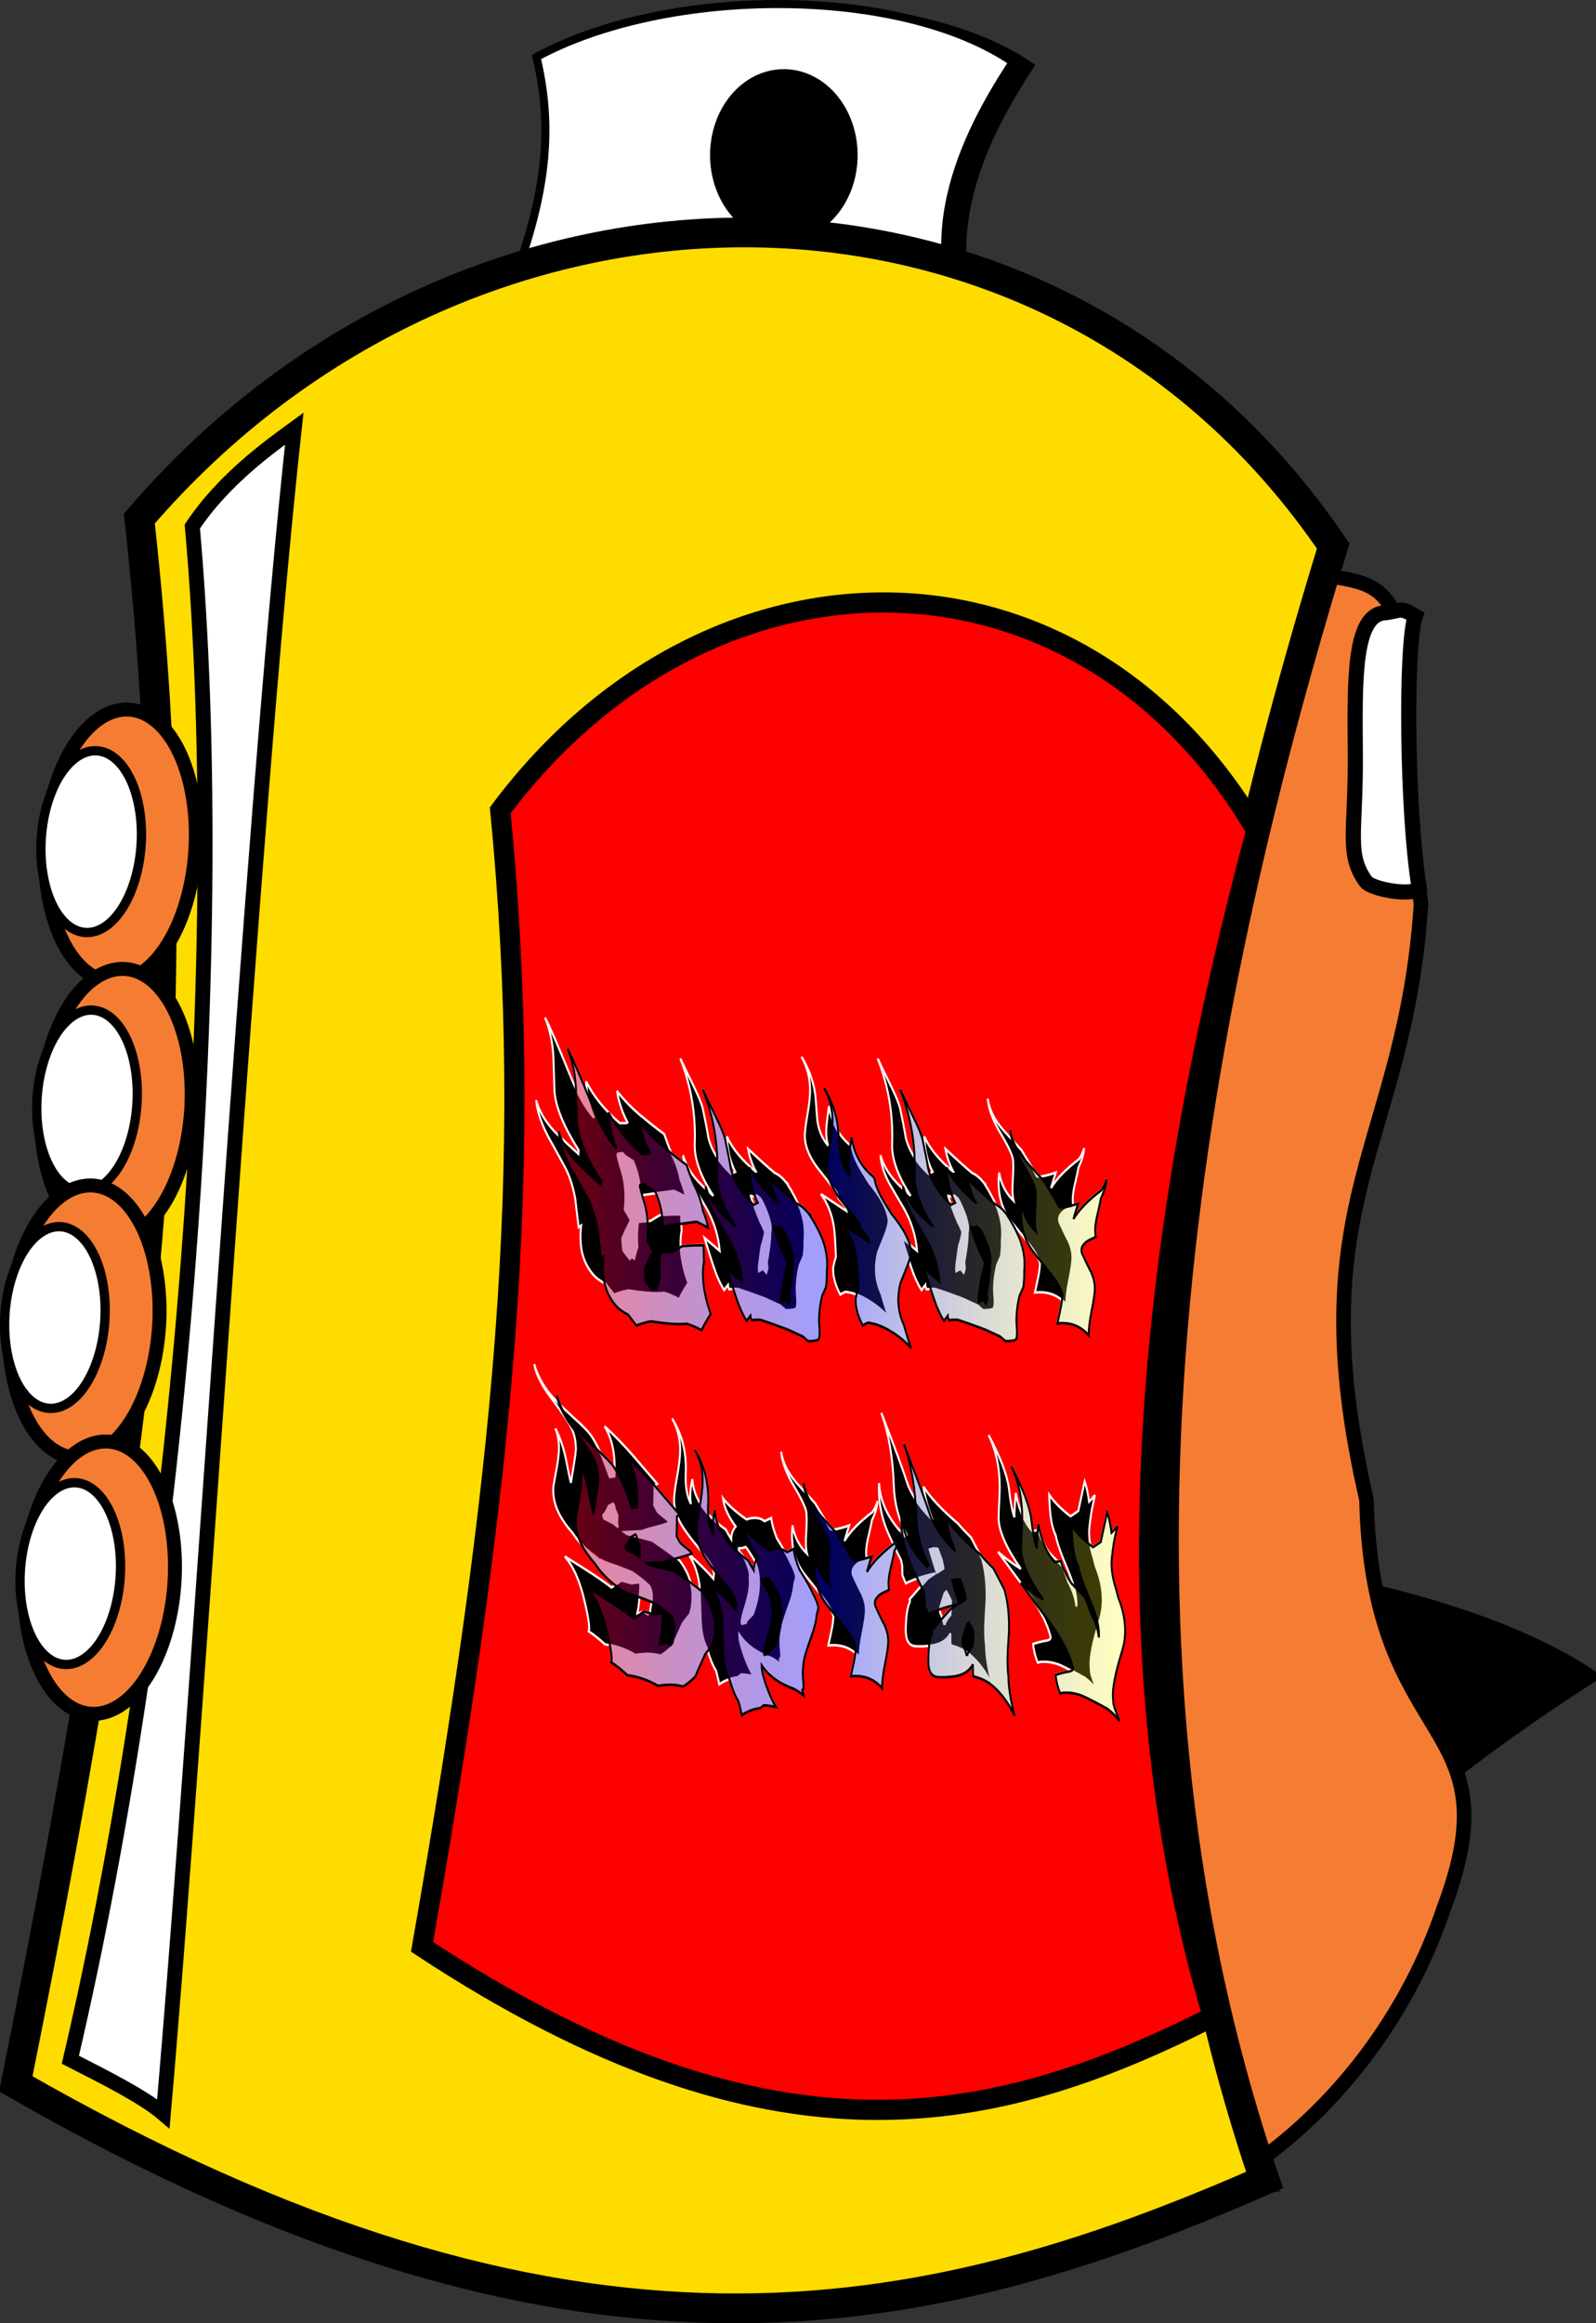
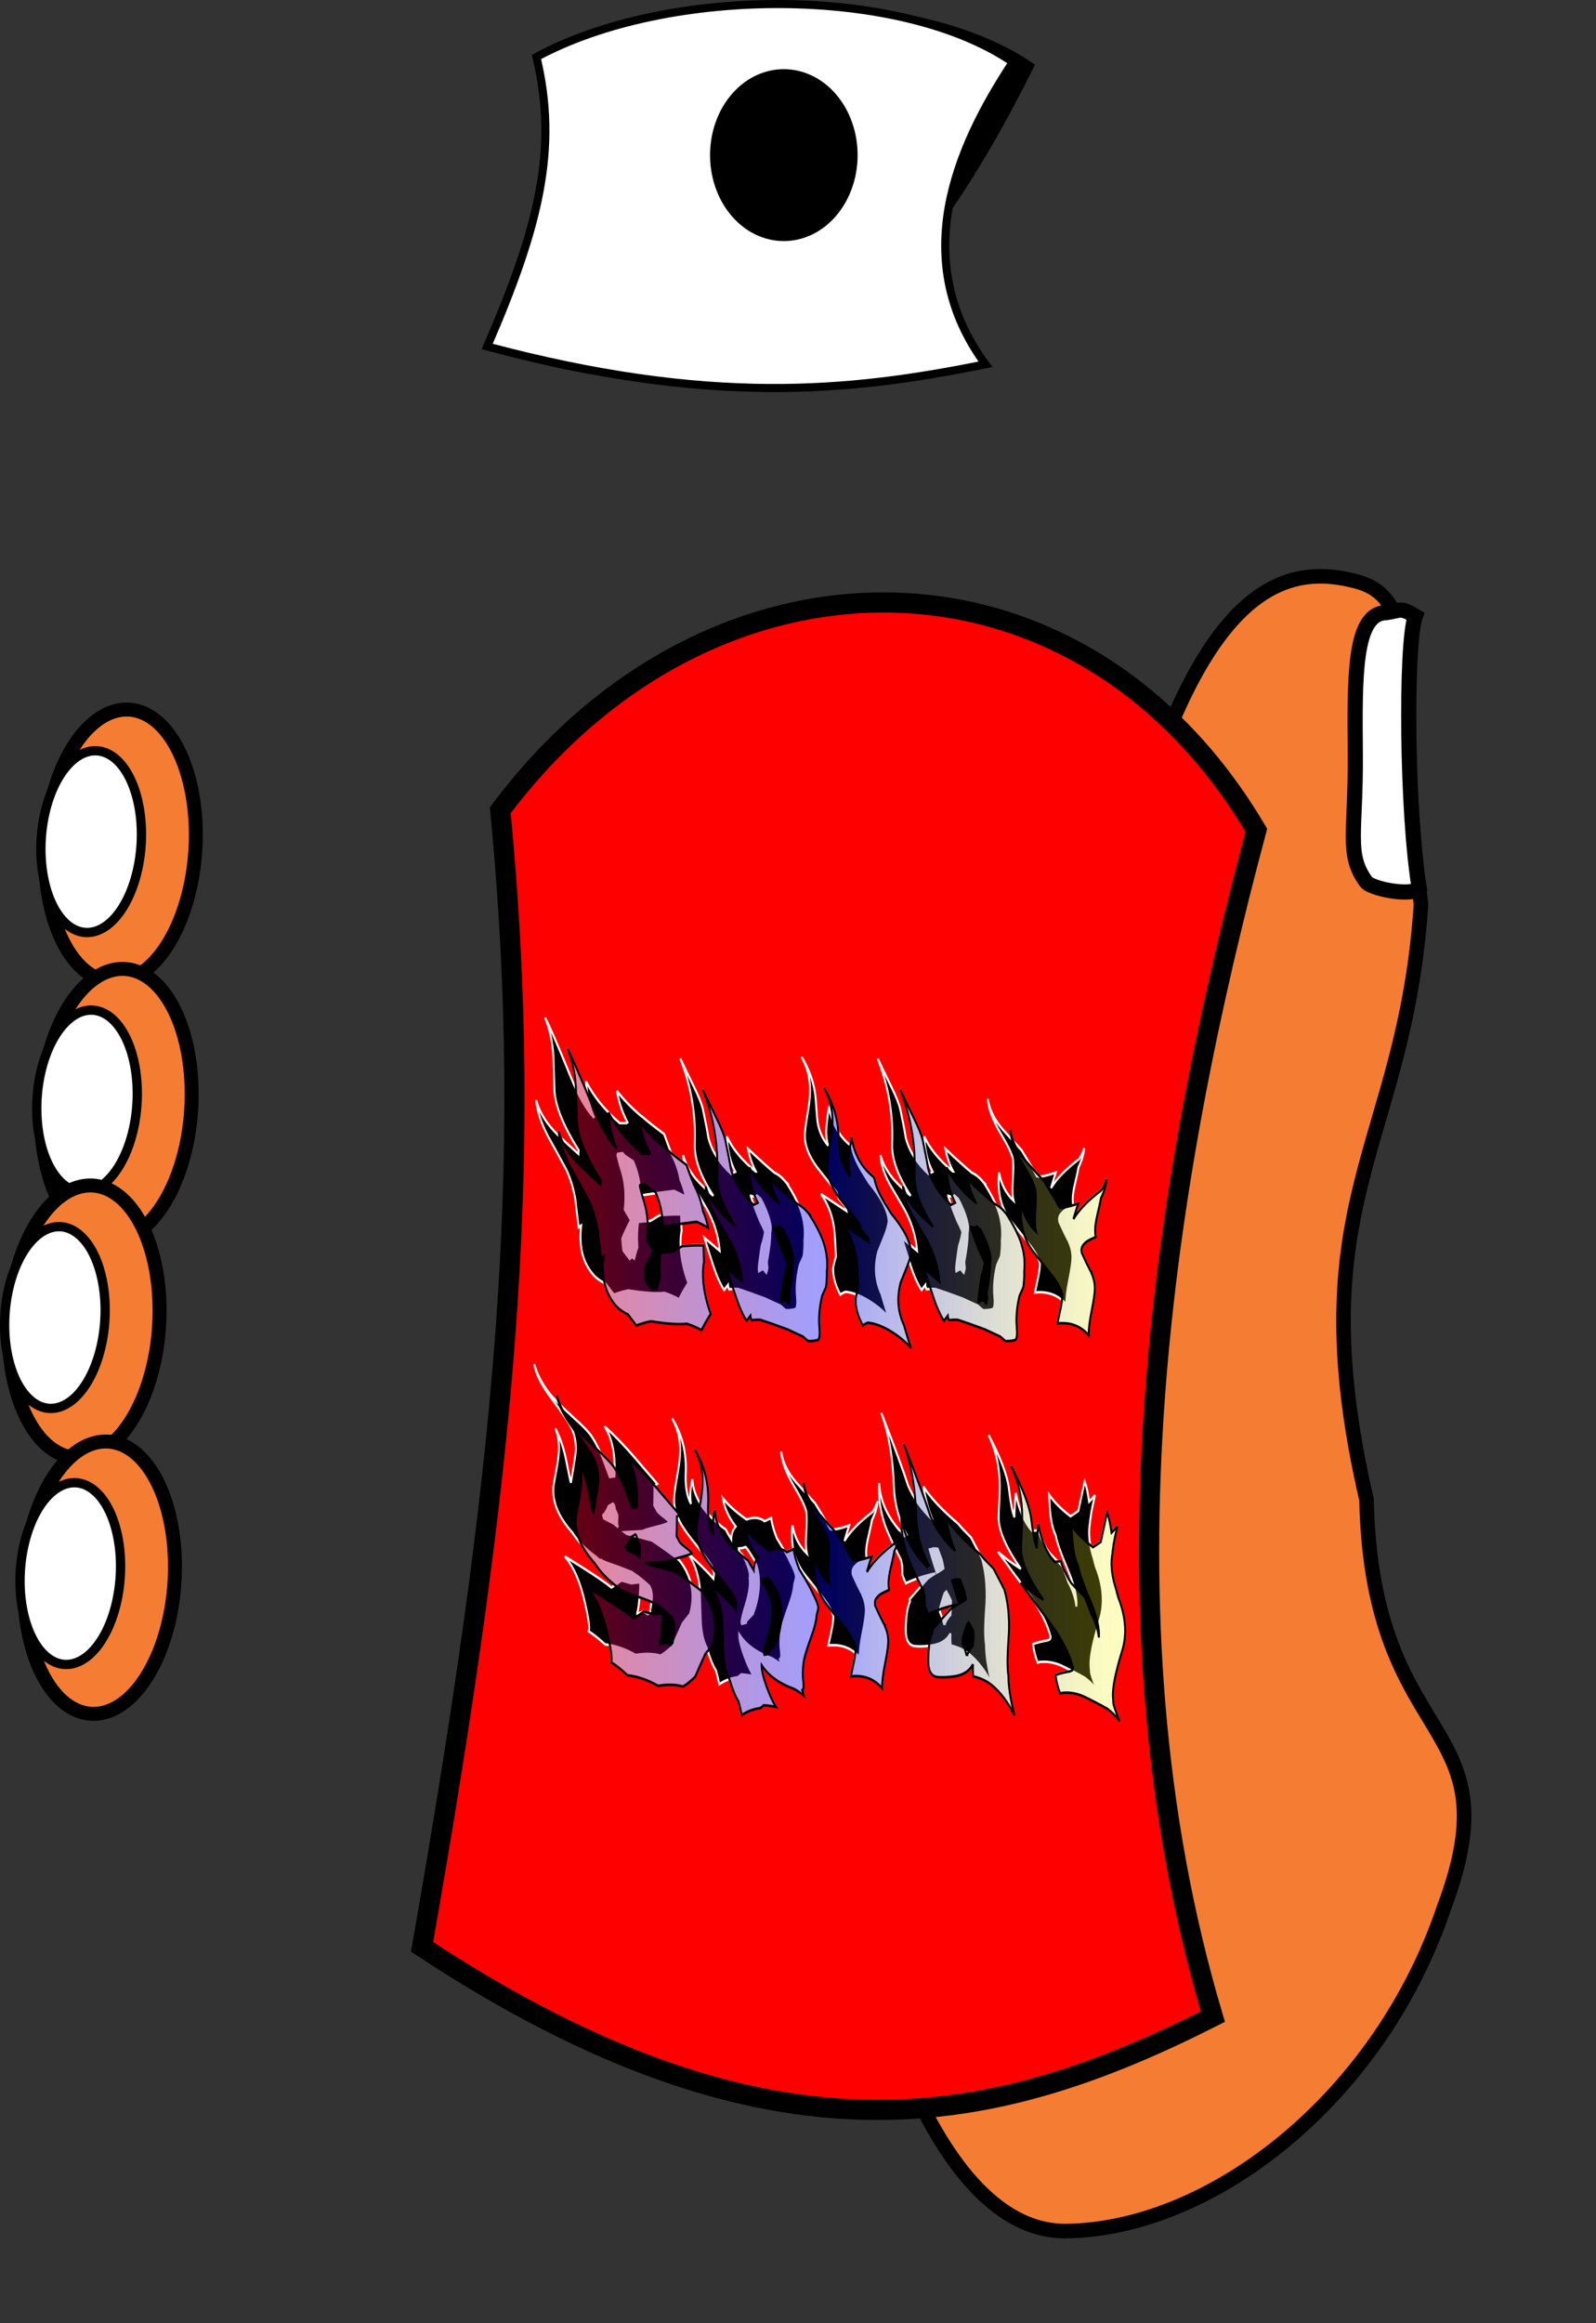
<svg xmlns="http://www.w3.org/2000/svg" xmlns:ns1="http://sodipodi.sourceforge.net/DTD/sodipodi-0.dtd" xmlns:ns2="http://www.inkscape.org/namespaces/inkscape" xmlns:xlink="http://www.w3.org/1999/xlink" id="svg1321" ns1:version="0.32" ns2:version="0.44.1" width="403.32" height="586.811" ns1:docbase="E:\SVG_Clipart" ns1:docname="spraycanpd.svg" version="1.0">
  <rect width="100%" height="100%" fill="#333333" stroke="none" />
  <defs id="defs1324">
    <linearGradient id="linearGradient4901">
      <stop id="stop4909" offset="0" style="stop-color:red;stop-opacity:0.498;" />
      <stop style="stop-color:blue;stop-opacity:0.373;" offset="0.5" id="stop4913" />
      <stop style="stop-color:yellow;stop-opacity:0.247;" offset="1" id="stop4911" />
    </linearGradient>
    <linearGradient ns2:collect="always" xlink:href="#linearGradient4901" id="linearGradient4907" x1="929.171" y1="1010.579" x2="1237.763" y2="1010.579" gradientUnits="userSpaceOnUse" gradientTransform="translate(-168.769,-233.142)" />
    <linearGradient ns2:collect="always" xlink:href="#linearGradient4901" id="linearGradient3707" gradientUnits="userSpaceOnUse" gradientTransform="translate(-168.769,-233.142)" x1="929.171" y1="1010.579" x2="1237.763" y2="1010.579" />
    <linearGradient ns2:collect="always" xlink:href="#linearGradient4901" id="linearGradient1965" gradientUnits="userSpaceOnUse" gradientTransform="matrix(0.952,0,0,0.952,-555.171,-404.859)" x1="929.171" y1="1010.579" x2="1237.763" y2="1010.579" />
    <linearGradient ns2:collect="always" xlink:href="#linearGradient4901" id="linearGradient1968" gradientUnits="userSpaceOnUse" gradientTransform="matrix(0.844,0,0,1.073,462.956,-309.511)" x1="929.171" y1="1010.579" x2="1237.763" y2="1010.579" />
    <linearGradient ns2:collect="always" xlink:href="#linearGradient4901" id="linearGradient1928" gradientUnits="userSpaceOnUse" gradientTransform="matrix(0.952,0,0,0.952,-555.171,-404.859)" x1="929.171" y1="1010.579" x2="1237.763" y2="1010.579" />
    <linearGradient ns2:collect="always" xlink:href="#linearGradient4901" id="linearGradient1937" gradientUnits="userSpaceOnUse" gradientTransform="matrix(0.952,0,0,0.952,-555.171,-404.859)" x1="929.171" y1="1010.579" x2="1237.763" y2="1010.579" />
    <linearGradient ns2:collect="always" xlink:href="#linearGradient4901" id="linearGradient1976" gradientUnits="userSpaceOnUse" gradientTransform="matrix(0.952,0,0,0.952,-555.171,-404.859)" x1="929.171" y1="1010.579" x2="1237.763" y2="1010.579" />
  </defs>
  <ns1:namedview ns2:window-height="975" ns2:window-width="1280" ns2:pageshadow="2" ns2:pageopacity="0.0" borderopacity="1.0" bordercolor="#666666" pagecolor="#ffffff" id="base" showguides="true" ns2:guide-bbox="true" ns2:zoom="0.64" ns2:cx="619.17533" ns2:cy="112.84465" ns2:window-x="-4" ns2:window-y="-4" ns2:current-layer="svg1321" />
  <g id="g1951" transform="translate(4.896918e-6,2.35317e-6)">
-     <path ns1:nodetypes="ccccc" id="path3969" d="M 100.647,406.634 C 198.878,380.29 346.355,387.155 401.193,423.413 C 346.41,458.804 293.463,504.836 319.997,551.663 C 227.421,559.398 136.198,560.811 8.266,528.789 C 66.559,479.128 95.195,446.358 100.647,406.634 z " style="fill:black;fill-opacity:1;fill-rule:evenodd;stroke:black;stroke-width:4.254;stroke-linecap:butt;stroke-linejoin:miter;stroke-miterlimit:4;stroke-dasharray:none;stroke-opacity:1" />
    <path ns1:nodetypes="ccccccccc" id="path4920" d="M 273.018,377.609 C 290.807,307.888 270.435,263.129 287.937,205.458 C 305.439,147.788 325.237,142.049 343.026,146.927 C 360.815,151.805 352.207,176.767 359.093,228.412 C 355.076,289.812 327.819,303.011 345.321,378.757 C 346.756,443.027 383.194,433.271 364.832,482.048 C 348.764,529.676 306.587,562.959 269.575,563.532 C 232.562,564.106 216.782,484.343 216.782,484.343 C 216.782,484.343 255.229,447.33 273.018,377.609 z " style="fill:#f47d33;fill-opacity:1;fill-rule:evenodd;stroke:black;stroke-width:3.677;stroke-linecap:butt;stroke-linejoin:miter;stroke-miterlimit:4;stroke-dasharray:none;stroke-opacity:1" />
-     <path ns1:nodetypes="ccccc" id="path4852" d="M 139.866,15.402 C 173.074,-2.559 231.878,-2.719 260.243,16.685 C 245.715,38.654 233.954,66.718 253.325,93.018 C 218.734,100.074 183.451,103.441 127.414,88.527 C 140.558,58.219 145.401,38.494 139.866,15.402 z " style="fill:black;fill-opacity:1;fill-rule:evenodd;stroke:black;stroke-width:2.042;stroke-linecap:butt;stroke-linejoin:miter;stroke-miterlimit:4;stroke-dasharray:none;stroke-opacity:1" />
+     <path ns1:nodetypes="ccccc" id="path4852" d="M 139.866,15.402 C 173.074,-2.559 231.878,-2.719 260.243,16.685 C 218.734,100.074 183.451,103.441 127.414,88.527 C 140.558,58.219 145.401,38.494 139.866,15.402 z " style="fill:black;fill-opacity:1;fill-rule:evenodd;stroke:black;stroke-width:2.042;stroke-linecap:butt;stroke-linejoin:miter;stroke-miterlimit:4;stroke-dasharray:none;stroke-opacity:1" />
    <path ns1:nodetypes="ccccc" id="path2203" d="M 135.566,14.395 C 168.773,-3.566 227.578,-3.726 255.942,15.678 C 241.414,37.647 229.653,65.711 249.024,92.01 C 214.433,99.066 179.151,102.434 123.113,87.52 C 136.258,57.212 141.101,37.487 135.566,14.395 z " style="fill:white;fill-opacity:1;fill-rule:evenodd;stroke:black;stroke-width:2.042;stroke-linecap:butt;stroke-linejoin:miter;stroke-miterlimit:4;stroke-dasharray:none;stroke-opacity:1" />
    <path transform="matrix(1.089,0,0,1.089,795.606,-153.865)" d="M -534.623 177.27 A 14.069 16.883 0 1 1  -562.761,177.27 A 14.069 16.883 0 1 1  -534.623 177.27 z" ns1:ry="16.882816" ns1:rx="14.069014" ns1:cy="177.26956" ns1:cx="-548.69153" id="path3078" style="fill:black;fill-opacity:1;fill-rule:nonzero;stroke:black;stroke-width:6.1;stroke-miterlimit:4;stroke-dasharray:none;stroke-opacity:1" ns1:type="arc" />
-     <path ns1:nodetypes="ccccc" id="path1328" d="M 35.208,131.01 C 118.437,33.91 265.821,33.043 336.912,137.946 C 300.499,256.72 271.023,408.438 319.572,550.62 C 232.876,588.767 144.446,606.973 3.998,526.345 C 36.942,362.489 49.08,255.853 35.208,131.01 z " style="fill:#ffdc00;fill-opacity:1;fill-rule:evenodd;stroke:black;stroke-width:7.518;stroke-linecap:butt;stroke-linejoin:miter;stroke-miterlimit:4;stroke-dasharray:none;stroke-opacity:1" />
-     <path ns1:nodetypes="ccccc" id="path3977" d="M 48.601,132.986 C 56.559,120.997 68.447,112.604 74.359,108.283 C 63.446,207.753 50.832,424.002 41.282,533.894 C 36.337,529.642 26.417,524.643 17.777,520.253 C 44.867,404.834 58.497,244.425 48.601,132.986 z " style="fill:white;fill-opacity:1;fill-rule:evenodd;stroke:black;stroke-width:3.767;stroke-linecap:butt;stroke-linejoin:miter;stroke-miterlimit:4;stroke-dasharray:none;stroke-opacity:1" />
    <g transform="matrix(0.577,0,0,0.577,-34.559,-12.503)" id="g1942">
      <path ns1:type="arc" style="fill:#f47d33;fill-opacity:1;fill-rule:nonzero;stroke:black;stroke-width:6.1;stroke-miterlimit:4;stroke-dasharray:none;stroke-opacity:1" id="path4868" ns1:cx="-245.72287" ns1:cy="381.84714" ns1:rx="32.829372" ns1:ry="59.689766" d="M -212.893 381.847 A 32.829 59.69 0 1 1  -278.552,381.847 A 32.829 59.69 0 1 1  -212.893 381.847 z" transform="matrix(0.998,6.41832e-2,-6.41832e-2,0.998,382.418,26.582)" />
      <path ns1:type="arc" style="fill:white;fill-opacity:1;fill-rule:nonzero;stroke:black;stroke-width:6.1;stroke-miterlimit:4;stroke-dasharray:none;stroke-opacity:1" id="path4870" ns1:cx="-245.72287" ns1:cy="381.84714" ns1:rx="32.829372" ns1:ry="59.689766" d="M -212.893 381.847 A 32.829 59.69 0 1 1  -278.552,381.847 A 32.829 59.69 0 1 1  -212.893 381.847 z" transform="matrix(0.666,4.282784e-2,-4.282784e-2,0.666,279.831,146.316)" />
      <path ns1:type="arc" style="fill:#f47d33;fill-opacity:1;fill-rule:nonzero;stroke:black;stroke-width:6.1;stroke-miterlimit:4;stroke-dasharray:none;stroke-opacity:1" id="path4876" ns1:cx="-245.72287" ns1:cy="381.84714" ns1:rx="32.829372" ns1:ry="59.689766" d="M -212.893 381.847 A 32.829 59.69 0 1 1  -278.552,381.847 A 32.829 59.69 0 1 1  -212.893 381.847 z" transform="matrix(0.998,6.41832e-2,-6.41832e-2,0.998,380.599,140.11)" />
      <path ns1:type="arc" style="fill:white;fill-opacity:1;fill-rule:nonzero;stroke:black;stroke-width:6.1;stroke-miterlimit:4;stroke-dasharray:none;stroke-opacity:1" id="path4878" ns1:cx="-245.72287" ns1:cy="381.84714" ns1:rx="32.829372" ns1:ry="59.689766" d="M -212.893 381.847 A 32.829 59.69 0 1 1  -278.552,381.847 A 32.829 59.69 0 1 1  -212.893 381.847 z" transform="matrix(0.666,4.282784e-2,-4.282784e-2,0.666,278.012,259.844)" />
      <path ns1:type="arc" style="fill:#f47d33;fill-opacity:1;fill-rule:nonzero;stroke:black;stroke-width:6.1;stroke-miterlimit:4;stroke-dasharray:none;stroke-opacity:1" id="path4880" ns1:cx="-245.72287" ns1:cy="381.84714" ns1:rx="32.829372" ns1:ry="59.689766" d="M -212.893 381.847 A 32.829 59.69 0 1 1  -278.552,381.847 A 32.829 59.69 0 1 1  -212.893 381.847 z" transform="matrix(0.998,6.41832e-2,-6.41832e-2,0.998,366.527,234.906)" />
      <path ns1:type="arc" style="fill:white;fill-opacity:1;fill-rule:nonzero;stroke:black;stroke-width:6.1;stroke-miterlimit:4;stroke-dasharray:none;stroke-opacity:1" id="path4882" ns1:cx="-245.72287" ns1:cy="381.84714" ns1:rx="32.829372" ns1:ry="59.689766" d="M -212.893 381.847 A 32.829 59.69 0 1 1  -278.552,381.847 A 32.829 59.69 0 1 1  -212.893 381.847 z" transform="matrix(0.666,4.282784e-2,-4.282784e-2,0.666,263.94,354.639)" />
      <path ns1:type="arc" style="fill:#f47d33;fill-opacity:1;fill-rule:nonzero;stroke:black;stroke-width:6.1;stroke-miterlimit:4;stroke-dasharray:none;stroke-opacity:1" id="path4884" ns1:cx="-245.72287" ns1:cy="381.84714" ns1:rx="32.829372" ns1:ry="59.689766" d="M -212.893 381.847 A 32.829 59.69 0 1 1  -278.552,381.847 A 32.829 59.69 0 1 1  -212.893 381.847 z" transform="matrix(0.998,6.41832e-2,-6.41832e-2,0.998,373.275,346.991)" />
      <path ns1:type="arc" style="fill:white;fill-opacity:1;fill-rule:nonzero;stroke:black;stroke-width:6.1;stroke-miterlimit:4;stroke-dasharray:none;stroke-opacity:1" id="path4886" ns1:cx="-245.72287" ns1:cy="381.84714" ns1:rx="32.829372" ns1:ry="59.689766" d="M -212.893 381.847 A 32.829 59.69 0 1 1  -278.552,381.847 A 32.829 59.69 0 1 1  -212.893 381.847 z" transform="matrix(0.666,4.282784e-2,-4.282784e-2,0.666,270.688,466.725)" />
    </g>
    <path ns1:nodetypes="ccccc" id="path3953" d="M 126.42,204.674 C 179.127,134.165 272.462,133.535 317.483,209.71 C 294.424,295.958 275.757,406.129 306.502,509.374 C 251.599,537.074 195.598,550.295 106.655,491.747 C 127.518,372.763 135.204,295.329 126.42,204.674 z " style="fill:red;fill-opacity:1;fill-rule:evenodd;stroke:black;stroke-width:5.098;stroke-linecap:butt;stroke-linejoin:miter;stroke-miterlimit:4;stroke-dasharray:none;stroke-opacity:1" />
    <g id="g1944">
      <path style="fill:white;fill-opacity:1;fill-rule:nonzero;stroke:black;stroke-width:3.833;stroke-miterlimit:4;stroke-dasharray:none;stroke-opacity:1" d="M 350.264,154.756 C 342.071,154.874 342.338,171.213 342.493,190.374 C 342.654,210.257 340.091,215.703 345.211,222.714 C 346.55,224.547 356.688,226.487 358.662,224.408 C 355.483,205.469 355.143,162.511 357.661,155.62 C 353.866,153.323 354.058,154.181 350.264,154.756 z " id="path4922" ns1:nodetypes="cssccc" />
      <g id="g1952" transform="matrix(0.577,0,0,0.577,-34.559,-12.503)">
        <path id="text1916" d="M 418.429,529.471 C 415.869,523.896 414.589,518.688 414.589,513.846 C 414.589,512.201 414.773,510.602 415.141,509.048 C 415.049,508.683 414.957,506.626 414.865,502.878 C 412.123,502.786 408.605,502.878 404.31,503.154 C 403.303,503.611 401.796,504.342 399.788,505.346 C 398.416,505.438 396.359,505.575 393.618,505.756 C 393.16,508.955 393.024,511.652 393.208,513.846 C 393.208,514.485 393.252,515.033 393.342,515.49 C 392.703,516.952 392.155,518.459 391.698,520.013 C 391.424,519.831 391.059,519.603 390.602,519.327 C 390.328,519.511 389.963,519.785 389.506,520.151 C 388.41,519.055 387.358,517.959 386.351,516.863 C 386.078,515.49 385.895,513.936 385.803,512.198 C 386.718,510.371 388.135,507.997 390.054,505.074 C 389.415,504.159 388.41,502.787 387.037,500.958 C 387.768,495.475 387.311,490.586 385.665,486.291 C 384.935,484.556 384.204,482.501 383.473,480.125 C 383.381,479.849 383.427,479.574 383.611,479.301 C 384.161,479.209 384.937,479.118 385.941,479.029 C 386.215,479.302 386.626,479.668 387.175,480.125 C 387.357,480.217 388.681,480.902 391.15,482.179 C 393.526,486.474 394.714,490.907 394.714,495.478 C 398.37,495.02 403.945,494.426 411.439,493.695 C 413.265,494.334 415.184,495.111 417.195,496.026 C 416.645,493.831 415.777,491.637 414.589,489.445 C 413.858,486.065 412.351,482.638 410.066,479.163 C 409.244,477.52 408.056,475.007 406.502,471.624 C 401.658,468.791 398.003,466.507 395.538,464.772 L 395.4,464.772 C 390.556,461.573 386.489,458.282 383.201,454.9 C 384.113,459.197 385.849,463.265 388.41,467.102 C 388.225,467.194 388.043,467.285 387.862,467.374 C 387.039,467.374 385.941,467.374 384.569,467.374 C 377.076,462.257 371.547,456.866 367.982,451.201 C 368.348,456.592 369.674,461.299 371.961,465.32 C 368.031,462.121 364.146,456.775 360.306,449.281 C 354.366,437.766 350.163,430.136 347.698,426.39 C 349.982,430.685 351.352,435.665 351.81,441.329 C 351.991,445.808 352.174,450.331 352.358,454.9 C 352.815,460.84 356.791,468.516 364.284,477.929 C 364.192,478.297 364.146,478.754 364.146,479.301 C 357.567,474.641 353.546,471.67 352.082,470.39 C 347.606,466.553 344.682,462.577 343.309,458.464 C 343.767,462.577 345.732,467.285 349.204,472.587 C 352.218,476.789 355.189,481.038 358.114,485.333 C 360.125,488.624 361.632,492.461 362.636,496.845 C 362.636,497.122 363.186,500.778 364.284,507.814 C 364.558,507.63 364.969,507.401 365.519,507.128 C 365.242,509.32 365.15,511.239 365.242,512.884 C 365.426,517.913 367.345,522.207 370.999,525.769 C 372.552,527.325 374.745,528.651 377.579,529.747 L 381.691,533.997 C 383.702,533.356 386.078,532.807 388.82,532.349 C 396.771,533.356 402.711,533.677 406.64,533.311 C 409.108,533.95 411.531,534.773 413.907,535.779 C 414.819,534.226 416.326,532.123 418.429,529.471 L 418.429,529.471 z M 473.427,522.481 C 473.884,521.658 474.524,520.516 475.347,519.055 C 475.712,516.771 475.849,514.714 475.757,512.884 C 476.306,509.047 475.666,505.071 473.837,500.958 C 472.283,497.762 470.045,494.382 467.123,490.817 C 467.122,490.725 467.168,490.679 467.261,490.679 C 467.168,490.587 466.984,490.495 466.708,490.403 C 464.882,488.577 463.009,487.344 461.09,486.705 C 457.983,484.694 453.596,481.586 447.93,477.381 C 448.66,480.49 449.94,483.416 451.77,486.157 C 451.678,486.157 451.632,486.157 451.632,486.157 C 444.777,481.678 440.07,477.155 437.513,472.587 C 437.694,477.793 439.065,482.362 441.625,486.291 C 441.168,486.475 440.482,486.75 439.567,487.115 C 433.719,482.82 429.972,478.114 428.327,472.996 C 427.872,470.62 426.959,466.874 425.587,461.756 C 424.948,459.745 423.487,456.912 421.202,453.255 C 417.454,447.226 415.215,443.571 414.484,442.291 C 419.783,452.892 422.159,463.903 421.612,475.327 C 421.339,481.175 424.4,487.938 430.795,495.616 C 426.773,492.871 423.849,490.632 422.022,488.897 C 419.008,485.972 416.952,482.956 415.856,479.849 C 416.129,483.232 417.591,486.888 420.24,490.817 C 422.616,494.016 424.992,497.214 427.369,500.41 C 431.117,505.619 433.31,511.148 433.949,516.996 C 432.303,515.9 429.791,514.21 426.411,511.926 C 427.78,515.49 429.197,519.009 430.661,522.481 C 432.303,526.502 434.13,529.747 436.141,532.215 C 436.69,531.574 437.284,530.934 437.923,530.295 C 437.923,530.476 438.152,531.024 438.609,531.939 C 440.163,531.758 441.625,531.712 442.997,531.801 C 445.92,532.532 450.352,533.766 456.292,535.503 C 458.119,536.142 460.631,537.055 463.83,538.243 C 464.38,538.609 465.248,539.203 466.436,540.025 C 467.898,540.118 469.543,539.981 471.373,539.616 C 472.195,539.066 472.423,537.284 472.055,534.269 C 471.689,530.705 472.147,526.776 473.427,522.481 L 473.427,522.481 z M 455.334,523.991 C 454.603,524.356 453.917,524.676 453.276,524.949 C 453.094,524.218 453.233,522.619 453.69,520.151 C 453.963,518.413 454.283,516.677 454.648,514.942 C 455.471,513.024 456.019,511.242 456.292,509.596 C 455.653,508.316 454.877,506.991 453.962,505.622 C 452.408,502.789 450.855,499.498 449.302,495.749 L 449.302,495.616 C 449.759,495.705 450.49,495.842 451.494,496.026 C 451.678,495.842 451.952,495.659 452.318,495.478 C 452.683,495.751 453.277,496.162 454.1,496.712 C 454.739,497.534 455.333,498.448 455.882,499.452 C 457.617,502.377 458.713,505.119 459.17,507.676 C 459.17,508.499 459.079,509.368 458.898,510.282 C 458.987,512.474 458.438,516.175 457.25,521.385 C 457.25,521.385 457.342,522.161 457.526,523.715 C 457.434,524.172 457.251,524.766 456.978,525.497 C 456.705,525.224 456.157,524.722 455.334,523.991 L 455.334,523.991 z M 517.36,542.77 C 516.445,540.759 515.257,537.743 513.796,533.721 C 511.966,530.614 511.051,527.371 511.051,523.991 C 511.051,521.888 511.418,519.695 512.152,517.411 C 513.155,515.4 514.206,513.343 515.302,511.24 C 516.398,509.137 517.084,507.219 517.36,505.484 C 516.994,501.281 513.75,496.3 507.625,490.541 C 506.987,489.719 506.027,488.484 504.747,486.839 C 504.747,486.839 504.747,486.794 504.747,486.705 C 504.747,486.705 504.701,486.705 504.609,486.705 C 501.686,482.957 499.904,479.712 499.263,476.971 C 499.082,476.605 498.808,476.286 498.443,476.013 C 492.776,472.356 489.258,467.284 487.888,460.794 C 486.974,465.822 486.516,469.113 486.516,470.666 C 486.516,472.677 486.836,474.504 487.474,476.147 C 484.186,473.04 482.359,469.339 481.994,465.044 C 481.537,459.561 481.17,456.272 480.894,455.176 C 479.89,450.516 477.698,445.992 474.318,441.605 C 477.148,445.535 478.564,449.875 478.564,454.628 C 478.564,457.004 478.13,460.157 477.263,464.086 C 476.395,468.016 475.962,470.757 475.962,472.31 C 475.962,476.056 477.927,480.077 481.856,484.375 C 485.144,487.663 488.434,490.953 491.724,494.243 C 491.998,494.974 492.272,495.751 492.549,496.574 C 493.918,497.854 495.106,498.996 496.113,500 C 496.294,500.638 496.431,501.142 496.523,501.51 C 493.873,500.138 489.669,497.944 483.91,494.93 C 487.109,498.402 489.212,502.468 490.219,507.128 C 490.676,509.231 491.041,513.297 491.315,519.327 C 490.673,520.88 490.216,522.343 489.942,523.715 C 489.85,527.006 491.038,530.433 493.507,533.997 C 494.056,533.632 494.879,533.265 495.975,532.897 C 499.447,533.173 503.194,534.271 507.215,536.189 C 511.237,538.108 514.618,540.302 517.36,542.77 L 517.36,542.77 z M 570.881,522.481 C 571.338,521.658 571.978,520.516 572.801,519.055 C 573.166,516.771 573.303,514.714 573.211,512.884 C 573.76,509.047 573.12,505.071 571.291,500.958 C 569.737,497.762 567.499,494.382 564.577,490.817 C 564.577,490.725 564.623,490.679 564.715,490.679 C 564.623,490.587 564.439,490.495 564.163,490.403 C 562.336,488.577 560.463,487.344 558.544,486.705 C 555.438,484.694 551.051,481.586 545.384,477.381 C 546.114,480.49 547.394,483.416 549.224,486.157 C 549.132,486.157 549.086,486.157 549.086,486.157 C 542.231,481.678 537.525,477.155 534.967,472.587 C 535.149,477.793 536.519,482.362 539.079,486.291 C 538.622,486.475 537.936,486.75 537.021,487.115 C 531.173,482.82 527.426,478.114 525.781,472.996 C 525.326,470.62 524.413,466.874 523.041,461.756 C 522.402,459.745 520.941,456.912 518.657,453.255 C 514.908,447.226 512.669,443.571 511.938,442.291 C 517.237,452.892 519.613,463.903 519.067,475.327 C 518.793,481.175 521.854,487.938 528.249,495.616 C 524.227,492.871 521.303,490.632 519.476,488.897 C 516.462,485.972 514.406,482.956 513.31,479.849 C 513.584,483.232 515.045,486.888 517.694,490.817 C 520.071,494.016 522.447,497.214 524.823,500.41 C 528.571,505.619 530.764,511.148 531.403,516.996 C 529.758,515.9 527.245,514.21 523.865,511.926 C 525.234,515.49 526.651,519.009 528.115,522.481 C 529.758,526.502 531.584,529.747 533.595,532.215 C 534.145,531.574 534.739,530.934 535.377,530.295 C 535.377,530.476 535.606,531.024 536.063,531.939 C 537.617,531.758 539.079,531.712 540.452,531.801 C 543.374,532.532 547.806,533.766 553.746,535.503 C 555.573,536.142 558.086,537.055 561.284,538.243 C 561.834,538.609 562.702,539.203 563.891,540.025 C 565.352,540.118 566.997,539.981 568.827,539.616 C 569.65,539.066 569.877,537.284 569.509,534.269 C 569.143,530.705 569.601,526.776 570.881,522.481 L 570.881,522.481 z M 552.788,523.991 C 552.057,524.356 551.371,524.676 550.73,524.949 C 550.549,524.218 550.687,522.619 551.144,520.151 C 551.417,518.413 551.737,516.677 552.102,514.942 C 552.925,513.024 553.473,511.242 553.746,509.596 C 553.107,508.316 552.331,506.991 551.416,505.622 C 549.863,502.789 548.309,499.498 546.756,495.749 L 546.756,495.616 C 547.213,495.705 547.944,495.842 548.948,496.026 C 549.132,495.842 549.407,495.659 549.772,495.478 C 550.137,495.751 550.731,496.162 551.554,496.712 C 552.193,497.534 552.787,498.448 553.336,499.452 C 555.071,502.377 556.167,505.119 556.624,507.676 C 556.624,508.499 556.534,509.368 556.352,510.282 C 556.442,512.474 555.892,516.175 554.704,521.385 C 554.704,521.385 554.796,522.161 554.98,523.715 C 554.888,524.172 554.705,524.766 554.432,525.497 C 554.159,525.224 553.611,524.722 552.788,523.991 L 552.788,523.991 z M 606.313,513.432 C 606.313,513.343 606.359,513.252 606.451,513.16 C 606.359,513.068 606.177,512.932 605.903,512.75 C 604.623,510.829 603.207,508.497 601.653,505.756 C 601.38,504.933 601.426,504.157 601.791,503.426 C 601.973,503.153 602.224,502.856 602.544,502.537 C 602.865,502.218 603.299,501.875 603.847,501.508 C 604.395,501.141 605.948,500.502 608.505,499.59 C 608.324,498.767 608.234,497.898 608.234,496.984 C 608.234,495.338 608.645,493.191 609.468,490.541 C 610.472,487.161 611.02,485.15 611.112,484.509 C 612.757,481.86 613.67,479.393 613.852,477.109 C 613.305,478.662 612.484,480.079 611.388,481.359 C 604.806,485.288 600.19,489.035 597.541,492.599 C 597.998,491.319 598.775,489.309 599.871,486.567 C 597.403,487.298 594.798,487.846 592.057,488.211 C 591.875,488.211 591.419,488.165 590.689,488.073 L 590.689,488.211 C 589.225,486.019 586.666,482.592 583.012,477.929 C 579.903,475.279 576.795,472.584 573.688,469.842 C 569.485,466.005 567.018,462.029 566.288,457.916 C 566.653,461.756 568.754,466.212 572.592,471.283 C 576.429,476.355 578.486,479.804 578.762,481.631 C 578.854,482.546 578.9,483.551 578.9,484.647 C 578.9,485.654 578.831,487.094 578.693,488.966 C 578.555,490.839 578.486,492.233 578.486,493.147 C 578.486,494.882 578.669,496.344 579.034,497.532 C 575.197,494.609 572.821,490.954 571.906,486.567 C 571.725,487.847 571.634,489.081 571.634,490.269 C 571.634,496.391 573.781,501.553 578.076,505.756 C 580.818,508.497 583.627,511.285 586.506,514.118 C 589.384,516.952 591.234,519.511 592.057,521.795 C 592.057,523.259 591.737,525.178 591.099,527.551 C 590.276,530.66 589.773,532.535 589.589,533.173 C 595.986,532.624 601.15,534.177 605.079,537.833 C 604.987,535.549 605.467,532.351 606.518,528.239 C 607.57,524.127 608.095,521.248 608.096,519.603 C 608.095,517.5 607.501,515.443 606.313,513.432 L 606.313,513.432 z M 419.27,658.053 C 420.092,655.858 420.504,653.665 420.504,651.473 C 420.504,646.355 418.356,641.603 414.062,637.216 C 410.952,635.205 406.473,632.647 400.625,629.54 C 397.426,628.809 393.223,627.94 388.016,626.934 C 387.74,626.752 387.373,626.524 386.916,626.247 L 395.827,625.838 C 396.56,625.472 398.708,624.947 402.271,624.262 C 405.834,623.578 408.118,622.961 409.125,622.411 C 408.941,622.046 407.867,621.269 405.902,620.081 C 403.937,618.893 402.91,618.071 402.821,617.613 C 402.364,616.975 401.952,616.381 401.587,615.831 C 401.676,613.82 401.721,611.262 401.721,608.155 C 401.997,608.063 402.454,607.834 403.093,607.469 C 399.255,603.997 395.463,600.524 391.714,597.052 C 386.689,592.481 381.8,588.506 377.048,585.126 C 380.885,589.786 382.531,596.274 381.984,604.591 C 381.161,604.683 380.385,604.775 379.654,604.867 C 378.466,602.399 377.278,599.884 376.09,597.324 C 374.444,594.128 372.662,591.387 370.743,589.1 C 369.282,587.365 366.266,584.898 361.695,581.7 C 356.485,577.951 352.739,575.027 350.454,572.927 C 346.525,569.179 343.83,565.203 342.368,561.001 C 343.191,564.838 346.069,569.316 351.002,574.433 C 356.761,580.466 360.143,584.487 361.147,586.498 C 362.335,588.782 362.929,591.295 362.929,594.036 C 362.929,595.132 362.106,599.473 360.461,607.059 C 360.188,606.42 359.365,603.358 357.993,597.872 C 356.805,593.396 355.069,589.422 352.785,585.95 C 353.973,588.234 354.567,590.747 354.567,593.488 C 354.567,595.499 354.201,598.104 353.471,601.302 C 352.556,605.14 352.008,607.561 351.827,608.565 C 351.185,614.416 354.292,620.356 361.147,626.386 C 364.072,629.95 367.911,633.057 372.664,635.706 C 374.217,636.894 375.13,637.351 375.404,637.078 C 375.677,637.351 377.778,638.037 381.708,639.136 C 381.984,639.136 384.908,640.004 390.48,641.738 C 393.955,643.568 396.881,645.396 399.257,647.223 C 400.077,648.411 400.487,649.781 400.487,651.335 C 400.487,652.249 400.327,653.369 400.008,654.694 C 399.688,656.019 399.575,656.818 399.667,657.091 C 399.209,657.64 398.798,658.006 398.433,658.187 C 397.702,657.822 397.016,657.456 396.375,657.091 L 393.225,657.915 L 393.225,657.915 C 393.224,657.823 393.224,657.686 393.225,657.505 C 393.59,656.864 393.955,654.944 394.321,651.745 C 394.686,648.546 394.776,646.535 394.592,645.712 C 393.68,645.804 392.265,645.942 390.346,646.127 C 388.609,645.761 386.963,645.396 385.41,645.03 C 383.857,645.942 382.211,646.856 380.474,647.771 C 376.544,645.213 368.868,641.192 357.445,635.706 C 361.74,639.546 365.03,645.442 367.317,653.393 C 369.236,659.88 369.875,663.671 369.233,664.767 C 371.609,665.955 374.306,667.647 377.324,669.842 C 382.349,670.299 387.375,671.67 392.4,673.954 C 397.061,673.312 401.173,673.403 404.737,674.226 C 406.382,673.495 408.393,672.216 410.769,670.39 C 411.592,668.836 413.237,665.912 415.706,661.617 C 416.528,660.795 417.716,659.606 419.27,658.053 L 419.27,658.053 z M 381.708,622.959 C 380.612,622.502 378.968,621.816 376.776,620.901 C 376.684,620.628 376.546,620.218 376.362,619.671 C 376.454,619.579 376.546,619.533 376.638,619.533 L 376.638,619.533 C 376.73,619.441 376.776,619.395 376.776,619.395 C 376.684,619.395 376.638,619.395 376.638,619.395 C 376.638,619.395 376.638,619.395 376.638,619.395 C 376.638,619.303 376.774,619.213 377.048,619.123 C 377.778,618.301 378.464,617.295 379.106,616.107 C 379.563,615.923 380.248,615.602 381.16,615.145 C 381.525,615.329 381.846,615.877 382.122,616.789 C 382.03,617.065 382.212,617.546 382.668,618.23 C 383.124,618.915 383.375,619.44 383.421,619.805 C 383.467,620.171 383.445,620.879 383.354,621.93 C 383.263,622.982 383.401,623.782 383.766,624.332 C 383.035,623.874 382.349,623.417 381.708,622.959 L 381.708,622.959 z M 470.749,646.398 C 471.207,645.21 471.481,644.205 471.574,643.382 C 471.116,641.74 470.201,639.958 468.829,638.036 C 467.917,636.209 465.679,633.057 462.115,628.578 C 460.562,625.471 459.647,622.867 459.371,620.767 C 458.459,621.133 457.363,621.544 456.083,622.001 C 455.076,621.36 453.888,620.949 452.519,620.767 C 450.873,620.583 449.091,620.766 447.172,621.315 C 441.871,618.39 437.987,615.648 435.522,613.091 C 436.16,616.655 438.262,620.31 441.826,624.055 C 440.365,625.428 439.634,627.073 439.634,628.992 C 438.354,627.346 437.439,626.066 436.89,625.151 C 436.89,625.151 436.845,625.151 436.756,625.151 C 426.337,619.211 420.898,612.723 420.441,605.687 C 419.345,609.524 419.116,612.723 419.755,615.283 C 417.747,612.358 416.88,608.382 417.153,603.356 C 417.61,595.405 415.371,588.323 410.435,582.109 C 413.084,585.766 414.409,589.832 414.409,594.308 C 414.409,596.868 413.907,600.319 412.903,604.66 C 411.899,609 411.397,612.04 411.397,613.777 C 411.397,616.792 412.585,619.945 414.961,623.235 C 416.422,625.244 419.003,628.03 422.704,631.594 C 426.405,635.158 428.849,637.763 430.038,639.408 L 430.038,639.408 C 430.403,640.139 430.768,641.098 431.134,642.286 C 431.042,643.201 430.951,643.887 430.862,644.344 C 428.301,641.968 424.051,638.633 418.111,634.338 C 421.218,637.81 423.183,642.059 424.005,647.084 C 424.005,647.45 424.188,651.745 424.553,659.969 C 424.737,664.813 425.743,668.56 427.569,671.21 C 429.123,675.323 430.632,678.247 432.096,679.982 C 432.55,681.17 433.098,682.952 433.74,685.328 C 436.389,683.867 439.45,682.953 442.922,682.588 C 443.287,682.315 443.835,681.949 444.566,681.492 C 446.488,681.584 448.544,681.813 450.737,682.178 C 449.183,680.349 447.607,677.675 446.007,674.157 C 444.408,670.639 443.608,668.057 443.608,666.411 C 443.608,666.322 443.608,666.185 443.608,666.001 C 446.899,670.023 452.245,673.085 459.647,675.188 C 461.474,676.011 463.073,676.878 464.445,677.79 C 464.261,677.243 463.986,676.513 463.621,675.598 C 464.262,675.325 464.445,674.273 464.169,672.444 C 463.712,669.61 463.85,666.64 464.583,663.533 C 465.038,661.891 466.18,659.058 468.009,655.037 C 469.655,651.565 470.568,648.685 470.749,646.398 L 470.749,646.398 z M 443.336,632.966 C 443.336,632.874 443.336,632.737 443.336,632.556 L 445.118,632.418 C 445.484,632.326 446.032,632.189 446.762,632.008 C 447.585,632.739 449.002,634.429 451.013,637.078 C 452.566,639.638 453.343,642.562 453.343,645.85 C 453.343,649.78 452.337,653.847 450.327,658.053 C 449.504,658.692 448.316,659.697 446.762,661.069 C 446.762,661.159 446.807,661.295 446.896,661.479 C 446.623,661.571 445.938,661.708 444.842,661.889 C 444.75,661.708 444.704,661.571 444.704,661.479 C 444.612,660.749 445.07,659.012 446.076,656.271 C 447.903,651.884 448.816,648.411 448.816,645.85 C 448.816,645.212 448.77,644.618 448.678,644.068 C 449.046,642.972 448.636,641.213 447.448,638.791 C 446.26,636.369 445.163,634.885 444.156,634.338 C 443.699,633.789 443.425,633.331 443.336,632.966 L 443.336,632.966 z M 504.308,650.511 C 504.308,650.421 504.354,650.331 504.446,650.239 C 504.354,650.147 504.171,650.01 503.898,649.829 C 502.618,647.907 501.201,645.576 499.648,642.834 C 499.374,642.012 499.42,641.235 499.786,640.504 C 499.967,640.231 500.218,639.935 500.539,639.615 C 500.859,639.296 501.294,638.953 501.842,638.586 C 502.39,638.219 503.942,637.58 506.5,636.668 C 506.319,635.845 506.228,634.977 506.228,634.062 C 506.228,632.416 506.639,630.269 507.462,627.62 C 508.466,624.24 509.014,622.229 509.106,621.587 C 510.751,618.938 511.665,616.471 511.846,614.187 C 511.3,615.74 510.478,617.157 509.382,618.437 C 502.8,622.367 498.185,626.114 495.535,629.678 C 495.993,628.398 496.77,626.387 497.866,623.645 C 495.397,624.376 492.793,624.924 490.051,625.289 C 489.87,625.29 489.414,625.244 488.683,625.151 L 488.683,625.289 C 487.219,623.097 484.66,619.67 481.007,615.007 C 477.897,612.358 474.789,609.662 471.682,606.921 C 467.479,603.083 465.013,599.108 464.282,594.994 C 464.647,598.834 466.749,603.29 470.586,608.362 C 474.424,613.433 476.481,616.883 476.757,618.709 C 476.849,619.624 476.895,620.629 476.895,621.725 C 476.895,622.732 476.826,624.172 476.688,626.045 C 476.55,627.917 476.481,629.311 476.481,630.226 C 476.481,631.961 476.663,633.422 477.029,634.61 C 473.191,631.687 470.815,628.032 469.9,623.645 C 469.719,624.926 469.628,626.16 469.628,627.348 C 469.628,633.469 471.776,638.631 476.071,642.834 C 478.812,645.576 481.622,648.363 484.5,651.197 C 487.378,654.03 489.228,656.589 490.051,658.873 C 490.051,660.337 489.732,662.256 489.093,664.629 C 488.27,667.739 487.767,669.613 487.583,670.252 C 493.981,669.702 499.144,671.256 503.074,674.912 C 502.982,672.628 503.461,669.43 504.513,665.317 C 505.564,661.205 506.09,658.326 506.09,656.681 C 506.09,654.578 505.496,652.521 504.308,650.511 L 504.308,650.511 z M 565.417,670.114 C 565.052,668.103 564.915,665.681 565.008,662.847 C 565.097,660.655 565.233,658.463 565.417,656.271 C 565.783,653.072 565.829,649.827 565.556,646.536 C 565.279,643.064 564.593,639.775 563.497,636.668 C 563.316,636.303 561.489,633.515 558.017,628.306 C 554.634,625.656 552.578,623.92 551.847,623.097 C 543.53,617.523 537.773,612.678 534.574,608.565 C 535.489,613.409 536.998,617.75 539.1,621.587 C 533.525,617.385 529.458,612.861 526.898,608.017 C 524.887,602.991 520.5,593.625 513.737,579.917 C 517.393,587.869 519.45,597.327 519.907,608.293 C 520.181,614.872 522.237,621.131 526.078,627.072 L 525.94,627.072 C 525.756,627.164 525.527,627.392 525.254,627.758 C 517.303,621.36 513.098,614.506 512.641,607.197 C 512.184,612.588 513.189,618.117 515.657,623.784 C 517.029,626.706 519.634,631.138 523.472,637.078 C 523.564,637.443 523.746,638.129 524.02,639.136 C 524.112,640.414 524.158,641.692 524.158,642.972 C 524.796,644.16 525.344,645.212 525.802,646.127 C 530.004,644.481 534.893,643.201 540.468,642.286 C 539.646,642.652 538.411,643.292 536.766,644.206 C 534.847,645.852 531.833,648.547 527.722,652.293 C 527.814,652.477 527.86,652.797 527.86,653.255 C 526.58,655.447 525.894,659.011 525.802,663.947 C 525.71,668.058 527.217,670.252 530.324,670.528 C 532.792,670.709 535.625,670.617 538.824,670.252 C 543.211,669.702 546.227,668.149 547.873,665.591 C 547.781,667.237 547.825,668.79 548.007,670.252 C 551.389,670.89 554.315,671.942 556.783,673.406 C 561.351,676.329 565.235,680.349 568.434,685.466 C 566.423,679.161 565.417,674.043 565.417,670.114 L 565.417,670.114 z M 545.128,661.889 C 545.039,661.889 544.903,661.889 544.719,661.889 C 544.353,660.701 543.668,659.148 542.665,657.229 C 542.754,656.59 542.798,655.996 542.798,655.447 C 543.256,654.167 543.667,653.07 544.032,652.157 C 544.398,651.243 544.718,650.512 544.995,649.963 C 545.176,649.781 545.449,649.553 545.815,649.277 C 546.637,650.375 547.414,651.563 548.145,652.841 C 548.145,655.036 548.054,656.91 547.873,658.463 C 547.415,658.736 546.844,659.307 546.158,660.176 C 545.471,661.045 545.128,661.616 545.128,661.889 L 545.128,661.889 z M 537.59,632.966 L 537.59,632.966 C 538.321,632.785 538.961,632.648 539.51,632.556 C 539.968,632.556 540.652,632.602 541.564,632.694 C 542.479,634.613 543.165,636.074 543.622,637.078 C 543.988,638.358 544.263,639.456 544.447,640.37 C 544.355,640.46 543.257,641.008 541.154,642.014 C 539.966,639.362 538.778,636.346 537.59,632.966 L 537.59,632.966 z M 620.315,687.662 C 618.851,684.829 617.845,682.636 617.299,681.082 C 617.299,680.898 617.207,679.983 617.023,678.338 C 616.749,674.866 618.212,669.018 621.411,660.793 C 622.507,658.144 623.055,655.402 623.055,652.569 C 623.055,648.366 621.913,644.025 619.629,639.546 C 619.353,638.816 618.987,637.72 618.533,636.258 C 617.069,632.694 616.337,629.403 616.337,626.386 C 616.337,625.105 616.475,623.871 616.751,622.683 C 616.751,622.318 616.842,621.702 617.025,620.834 C 617.207,619.967 617.299,619.441 617.299,619.257 C 617.299,619.257 617.299,619.213 617.299,619.123 C 617.48,618.209 618.119,615.786 619.215,611.857 C 618.119,612.953 617.159,613.82 616.337,614.459 C 615.79,611.263 615.059,608.614 614.145,606.511 C 613.414,609.068 612.362,612.906 610.99,618.023 C 609.348,618.938 608.069,619.624 607.154,620.081 C 602.583,617.34 599.065,614.552 596.6,611.719 C 596.781,615.375 597.01,618.071 597.286,619.805 C 597.74,622.823 598.608,625.428 599.888,627.62 C 600.345,629.996 602.402,634.565 606.058,641.328 C 609.073,646.995 610.398,651.609 610.032,655.171 C 610.032,655.082 610.032,654.991 610.032,654.899 C 609.575,651.884 608.25,648.777 606.058,645.578 C 605.328,643.749 604.322,641.692 603.042,639.408 C 601.581,638.22 599.387,636.438 596.462,634.062 C 595.455,632.874 594.586,631.686 593.856,630.498 C 594.04,630.316 593.857,630.043 593.308,629.678 C 592.485,628.398 591.8,626.981 591.254,625.428 C 590.796,625.52 589.791,625.656 588.237,625.838 C 584.308,622.365 581.612,617.431 580.151,611.033 C 579.602,616.058 579.373,619.211 579.465,620.491 C 578.458,618.573 577.543,614.826 576.721,609.251 C 575.898,604.133 572.563,597.234 566.714,588.552 C 570.371,594.492 572.199,601.163 572.199,608.565 C 572.199,610.118 572.107,612.243 571.925,614.94 C 571.742,617.637 571.651,619.579 571.651,620.767 C 571.743,625.793 575.397,632.372 582.615,640.504 C 578.047,638.22 574.3,636.027 571.375,633.924 C 576.768,639.775 582.206,645.579 587.689,651.335 C 592.623,657.091 595.822,662.255 597.286,666.825 C 597.286,667.191 597.263,667.419 597.217,667.509 C 597.171,667.6 597.079,667.714 596.941,667.852 C 596.803,667.991 596.368,668.15 595.638,668.331 C 593.354,668.608 591.023,669.065 588.647,669.704 C 589.013,672.261 589.789,674.683 590.977,676.97 C 591.161,676.97 591.436,676.878 591.802,676.694 C 595,676.421 598.153,676.74 601.26,677.652 C 602.356,677.928 605.965,679.345 612.086,681.902 C 612.362,682.086 613.002,682.361 614.006,682.726 C 616.383,684.096 618.485,685.741 620.315,687.662 L 620.315,687.662 z " style="font-size:678.959px;font-style:normal;font-variant:normal;font-weight:normal;font-stretch:normal;text-align:center;line-height:100%;writing-mode:lr-tb;text-anchor:middle;fill:white;fill-opacity:1;stroke:#adbabf;stroke-width:0.952px;stroke-linecap:butt;stroke-linejoin:miter;stroke-opacity:1;font-family:PhoenixTwo" transform="scale(0.887,1.127)" />
        <path id="text4004" d="M 407.381,517.567 C 404.821,511.992 403.541,506.784 403.541,501.943 C 403.541,500.297 403.725,498.698 404.093,497.144 C 404.001,496.779 403.909,494.722 403.817,490.974 C 401.076,490.882 397.557,490.974 393.263,491.25 C 392.256,491.708 390.748,492.438 388.74,493.442 C 387.368,493.534 385.312,493.671 382.57,493.852 C 382.113,497.051 381.976,499.748 382.16,501.943 C 382.16,502.581 382.205,503.129 382.294,503.587 C 381.655,505.048 381.107,506.555 380.65,508.109 C 380.377,507.928 380.011,507.699 379.554,507.423 C 379.281,507.607 378.915,507.882 378.458,508.247 C 377.362,507.151 376.31,506.055 375.304,504.959 C 375.03,503.587 374.848,502.032 374.756,500.294 C 375.67,498.468 377.087,496.093 379.006,493.17 C 378.367,492.256 377.362,490.883 375.99,489.054 C 376.72,483.571 376.263,478.682 374.618,474.387 C 373.887,472.653 373.156,470.597 372.426,468.221 C 372.334,467.945 372.38,467.67 372.564,467.397 C 373.113,467.305 373.89,467.214 374.894,467.125 C 375.167,467.398 375.578,467.764 376.128,468.221 C 376.309,468.313 377.634,468.998 380.102,470.275 C 382.478,474.57 383.666,479.003 383.666,483.574 C 387.322,483.116 392.897,482.522 400.391,481.792 C 402.218,482.43 404.136,483.207 406.147,484.122 C 405.598,481.927 404.729,479.734 403.541,477.541 C 402.81,474.161 401.303,470.734 399.019,467.259 C 398.196,465.616 397.008,463.104 395.455,459.721 C 390.61,456.887 386.956,454.603 384.49,452.868 L 384.352,452.868 C 379.508,449.67 375.442,446.379 372.154,442.996 C 373.066,447.293 374.802,451.361 377.362,455.198 C 377.178,455.291 376.995,455.381 376.814,455.47 C 375.991,455.47 374.894,455.47 373.522,455.47 C 366.028,450.353 360.499,444.962 356.935,439.298 C 357.3,444.689 358.626,449.395 360.913,453.416 C 356.984,450.218 353.099,444.871 349.259,437.378 C 343.318,425.862 339.115,418.232 336.65,414.487 C 338.934,418.782 340.305,423.761 340.762,429.425 C 340.944,433.904 341.126,438.428 341.31,442.996 C 341.768,448.936 345.743,456.612 353.237,466.025 C 353.145,466.393 353.099,466.85 353.099,467.397 C 346.52,462.737 342.498,459.767 341.034,458.487 C 336.558,454.649 333.634,450.674 332.262,446.56 C 332.719,450.674 334.684,455.381 338.156,460.683 C 341.171,464.886 344.141,469.134 347.066,473.429 C 349.077,476.72 350.585,480.558 351.589,484.942 C 351.589,485.218 352.138,488.874 353.237,495.91 C 353.51,495.726 353.921,495.498 354.471,495.224 C 354.195,497.416 354.103,499.335 354.195,500.98 C 354.379,506.009 356.298,510.304 359.951,513.865 C 361.504,515.421 363.698,516.747 366.531,517.843 L 370.644,522.094 C 372.654,521.452 375.03,520.903 377.772,520.445 C 385.723,521.452 391.663,521.773 395.593,521.408 C 398.061,522.046 400.483,522.869 402.859,523.876 C 403.771,522.322 405.278,520.219 407.381,517.567 L 407.381,517.567 z M 462.379,510.577 C 462.836,509.754 463.476,508.612 464.299,507.151 C 464.665,504.867 464.801,502.81 464.709,500.98 C 465.259,497.143 464.619,493.168 462.789,489.054 C 461.236,485.858 458.998,482.478 456.075,478.914 C 456.075,478.822 456.121,478.776 456.213,478.776 C 456.121,478.684 455.937,478.592 455.661,478.499 C 453.834,476.673 451.961,475.44 450.043,474.801 C 446.936,472.791 442.549,469.682 436.882,465.477 C 437.613,468.586 438.893,471.512 440.722,474.253 C 440.63,474.253 440.584,474.253 440.584,474.253 C 433.729,469.775 429.023,465.251 426.465,460.683 C 426.647,465.89 428.017,470.458 430.578,474.387 C 430.12,474.571 429.434,474.846 428.519,475.211 C 422.671,470.917 418.924,466.21 417.279,461.093 C 416.824,458.717 415.911,454.97 414.539,449.852 C 413.9,447.841 412.439,445.008 410.155,441.352 C 406.407,435.322 404.167,431.667 403.436,430.387 C 408.735,440.988 411.111,452 410.565,463.423 C 410.291,469.271 413.352,476.034 419.747,483.712 C 415.726,480.968 412.801,478.728 410.975,476.993 C 407.96,474.068 405.905,471.052 404.809,467.945 C 405.082,471.328 406.543,474.984 409.193,478.914 C 411.569,482.112 413.945,485.31 416.321,488.506 C 420.069,493.716 422.263,499.244 422.901,505.093 C 421.256,503.997 418.743,502.307 415.363,500.023 C 416.732,503.587 418.149,507.105 419.613,510.577 C 421.256,514.599 423.083,517.843 425.093,520.312 C 425.643,519.67 426.237,519.03 426.875,518.391 C 426.875,518.573 427.104,519.121 427.561,520.035 C 429.115,519.854 430.578,519.808 431.95,519.897 C 434.872,520.628 439.304,521.862 445.244,523.6 C 447.071,524.238 449.584,525.152 452.783,526.34 C 453.332,526.705 454.201,527.299 455.389,528.122 C 456.85,528.214 458.496,528.077 460.325,527.712 C 461.148,527.162 461.375,525.38 461.007,522.366 C 460.642,518.801 461.099,514.872 462.379,510.577 L 462.379,510.577 z M 444.286,512.087 C 443.556,512.452 442.87,512.772 442.228,513.045 C 442.047,512.314 442.185,510.715 442.642,508.247 C 442.916,506.509 443.235,504.773 443.6,503.039 C 444.423,501.12 444.971,499.338 445.244,497.692 C 444.606,496.412 443.829,495.088 442.914,493.718 C 441.361,490.885 439.807,487.594 438.254,483.846 L 438.254,483.712 C 438.711,483.801 439.442,483.938 440.446,484.122 C 440.63,483.938 440.905,483.755 441.27,483.574 C 441.635,483.847 442.23,484.258 443.052,484.808 C 443.691,485.631 444.285,486.544 444.834,487.548 C 446.569,490.473 447.665,493.215 448.122,495.772 C 448.122,496.595 448.032,497.464 447.851,498.378 C 447.94,500.571 447.39,504.271 446.202,509.481 C 446.202,509.481 446.294,510.258 446.478,511.811 C 446.386,512.268 446.204,512.862 445.93,513.593 C 445.657,513.32 445.109,512.818 444.286,512.087 L 444.286,512.087 z M 506.312,530.866 C 505.397,528.855 504.209,525.839 502.748,521.818 C 500.918,518.711 500.004,515.467 500.004,512.087 C 500.004,509.984 500.37,507.791 501.104,505.507 C 502.108,503.496 503.158,501.439 504.254,499.336 C 505.35,497.234 506.036,495.315 506.312,493.58 C 505.947,489.377 502.702,484.397 496.578,478.637 C 495.939,477.815 494.98,476.581 493.699,474.935 C 493.699,474.935 493.699,474.891 493.699,474.801 C 493.699,474.801 493.653,474.801 493.561,474.801 C 490.639,471.053 488.857,467.808 488.215,465.067 C 488.034,464.702 487.761,464.382 487.395,464.109 C 481.728,460.453 478.21,455.38 476.841,448.89 C 475.926,453.918 475.469,457.209 475.469,458.763 C 475.469,460.773 475.788,462.6 476.427,464.243 C 473.139,461.136 471.312,457.435 470.947,453.14 C 470.489,447.657 470.122,444.368 469.846,443.272 C 468.842,438.612 466.65,434.088 463.27,429.701 C 466.101,433.631 467.516,437.972 467.516,442.724 C 467.516,445.1 467.083,448.253 466.215,452.182 C 465.348,456.112 464.914,458.853 464.914,460.407 C 464.914,464.152 466.879,468.174 470.808,472.471 C 474.097,475.759 477.386,479.049 480.677,482.34 C 480.95,483.07 481.225,483.847 481.501,484.67 C 482.87,485.95 484.058,487.092 485.065,488.096 C 485.246,488.735 485.383,489.238 485.475,489.606 C 482.826,488.234 478.621,486.041 472.862,483.026 C 476.061,486.498 478.164,490.564 479.171,495.224 C 479.628,497.327 479.994,501.393 480.267,507.423 C 479.625,508.976 479.168,510.439 478.895,511.811 C 478.803,515.102 479.991,518.529 482.459,522.094 C 483.008,521.728 483.831,521.362 484.927,520.993 C 488.399,521.269 492.146,522.367 496.168,524.286 C 500.189,526.204 503.571,528.398 506.312,530.866 L 506.312,530.866 z M 559.833,510.577 C 560.291,509.754 560.931,508.612 561.753,507.151 C 562.119,504.867 562.255,502.81 562.163,500.98 C 562.713,497.143 562.073,493.168 560.243,489.054 C 558.69,485.858 556.452,482.478 553.529,478.914 C 553.529,478.822 553.575,478.776 553.667,478.776 C 553.575,478.684 553.391,478.592 553.115,478.499 C 551.288,476.673 549.415,475.44 547.497,474.801 C 544.39,472.791 540.003,469.682 534.336,465.477 C 535.067,468.586 536.347,471.512 538.176,474.253 C 538.084,474.253 538.038,474.253 538.038,474.253 C 531.183,469.775 526.477,465.251 523.92,460.683 C 524.101,465.89 525.472,470.458 528.032,474.387 C 527.574,474.571 526.888,474.846 525.974,475.211 C 520.125,470.917 516.379,466.21 514.733,461.093 C 514.279,458.717 513.365,454.97 511.993,449.852 C 511.354,447.841 509.893,445.008 507.609,441.352 C 503.861,435.322 501.621,431.667 500.891,430.387 C 506.189,440.988 508.566,452 508.019,463.423 C 507.746,469.271 510.806,476.034 517.201,483.712 C 513.18,480.968 510.256,478.728 508.429,476.993 C 505.414,474.068 503.359,471.052 502.263,467.945 C 502.536,471.328 503.997,474.984 506.647,478.914 C 509.023,482.112 511.399,485.31 513.775,488.506 C 517.523,493.716 519.717,499.244 520.355,505.093 C 518.71,503.997 516.197,502.307 512.817,500.023 C 514.186,503.587 515.603,507.105 517.067,510.577 C 518.71,514.599 520.537,517.843 522.548,520.312 C 523.097,519.67 523.691,519.03 524.33,518.391 C 524.33,518.573 524.558,519.121 525.016,520.035 C 526.569,519.854 528.032,519.808 529.404,519.897 C 532.327,520.628 536.758,521.862 542.698,523.6 C 544.525,524.238 547.038,525.152 550.237,526.34 C 550.786,526.705 551.655,527.299 552.843,528.122 C 554.304,528.214 555.95,528.077 557.779,527.712 C 558.602,527.162 558.829,525.38 558.461,522.366 C 558.096,518.801 558.553,514.872 559.833,510.577 L 559.833,510.577 z M 541.74,512.087 C 541.01,512.452 540.324,512.772 539.682,513.045 C 539.501,512.314 539.639,510.715 540.096,508.247 C 540.37,506.509 540.689,504.773 541.054,503.039 C 541.877,501.12 542.425,499.338 542.698,497.692 C 542.06,496.412 541.283,495.088 540.368,493.718 C 538.815,490.885 537.262,487.594 535.708,483.846 L 535.708,483.712 C 536.166,483.801 536.896,483.938 537.9,484.122 C 538.084,483.938 538.359,483.755 538.724,483.574 C 539.09,483.847 539.684,484.258 540.506,484.808 C 541.145,485.631 541.739,486.544 542.288,487.548 C 544.023,490.473 545.119,493.215 545.577,495.772 C 545.577,496.595 545.486,497.464 545.305,498.378 C 545.394,500.571 544.844,504.271 543.656,509.481 C 543.656,509.481 543.748,510.258 543.933,511.811 C 543.84,512.268 543.658,512.862 543.385,513.593 C 543.111,513.32 542.563,512.818 541.74,512.087 L 541.74,512.087 z M 595.266,501.529 C 595.266,501.439 595.312,501.349 595.404,501.257 C 595.312,501.165 595.129,501.028 594.856,500.847 C 593.576,498.925 592.159,496.594 590.606,493.852 C 590.332,493.029 590.378,492.253 590.744,491.522 C 590.925,491.249 591.176,490.952 591.497,490.633 C 591.817,490.314 592.252,489.971 592.8,489.604 C 593.348,489.237 594.9,488.598 597.458,487.686 C 597.277,486.863 597.186,485.995 597.186,485.08 C 597.186,483.434 597.597,481.287 598.42,478.637 C 599.424,475.257 599.972,473.247 600.064,472.605 C 601.709,469.956 602.623,467.489 602.804,465.205 C 602.257,466.758 601.436,468.175 600.34,469.455 C 593.758,473.385 589.143,477.132 586.493,480.696 C 586.951,479.416 587.727,477.405 588.824,474.663 C 586.355,475.394 583.751,475.942 581.009,476.307 C 580.828,476.307 580.372,476.261 579.641,476.169 L 579.641,476.307 C 578.177,474.115 575.618,470.688 571.965,466.025 C 568.855,463.375 565.747,460.68 562.64,457.939 C 558.437,454.101 555.971,450.126 555.24,446.012 C 555.605,449.852 557.707,454.308 561.544,459.38 C 565.382,464.451 567.438,467.9 567.715,469.727 C 567.807,470.642 567.853,471.647 567.853,472.743 C 567.853,473.75 567.784,475.19 567.646,477.062 C 567.508,478.935 567.438,480.329 567.438,481.244 C 567.438,482.978 567.621,484.44 567.986,485.628 C 564.149,482.705 561.773,479.05 560.858,474.663 C 560.677,475.943 560.586,477.178 560.586,478.366 C 560.586,484.487 562.734,489.649 567.029,493.852 C 569.77,496.594 572.58,499.381 575.458,502.215 C 578.336,505.048 580.186,507.607 581.009,509.891 C 581.009,511.355 580.69,513.274 580.051,515.647 C 579.228,518.757 578.725,520.631 578.541,521.269 C 584.939,520.72 590.102,522.273 594.032,525.93 C 593.94,523.646 594.419,520.447 595.471,516.335 C 596.522,512.223 597.048,509.344 597.048,507.699 C 597.048,505.596 596.454,503.539 595.266,501.529 L 595.266,501.529 z M 408.222,646.149 C 409.045,643.955 409.456,641.761 409.456,639.569 C 409.456,634.451 407.309,629.699 403.014,625.312 C 399.904,623.302 395.425,620.743 389.577,617.636 C 386.378,616.905 382.175,616.037 376.969,615.03 C 376.693,614.849 376.326,614.62 375.868,614.344 L 384.779,613.934 C 385.512,613.568 387.66,613.043 391.223,612.359 C 394.786,611.674 397.071,611.057 398.078,610.508 C 397.893,610.142 396.819,609.366 394.854,608.178 C 392.89,606.99 391.863,606.167 391.773,605.709 C 391.316,605.071 390.905,604.477 390.539,603.927 C 390.628,601.917 390.673,599.358 390.673,596.251 C 390.949,596.159 391.407,595.93 392.045,595.565 C 388.208,592.093 384.415,588.621 380.667,585.148 C 375.641,580.578 370.752,576.602 366,573.222 C 369.838,577.882 371.483,584.37 370.936,592.687 C 370.114,592.779 369.337,592.871 368.606,592.963 C 367.418,590.495 366.23,587.981 365.042,585.42 C 363.397,582.224 361.615,579.483 359.696,577.196 C 358.234,575.461 355.218,572.995 350.647,569.796 C 345.438,566.048 341.691,563.124 339.407,561.023 C 335.477,557.275 332.782,553.3 331.321,549.097 C 332.143,552.934 335.021,557.412 339.955,562.529 C 345.714,568.562 349.095,572.583 350.099,574.594 C 351.287,576.878 351.881,579.391 351.881,582.132 C 351.881,583.228 351.059,587.569 349.413,595.155 C 349.14,594.516 348.317,591.454 346.945,585.968 C 345.757,581.492 344.021,577.518 341.737,574.046 C 342.925,576.33 343.519,578.843 343.519,581.584 C 343.519,583.595 343.154,586.2 342.423,589.399 C 341.508,593.236 340.96,595.657 340.779,596.661 C 340.138,602.512 343.244,608.452 350.099,614.482 C 353.025,618.046 356.864,621.153 361.616,623.802 C 363.169,624.99 364.083,625.448 364.356,625.174 C 364.629,625.448 366.731,626.134 370.66,627.232 C 370.936,627.232 373.86,628.1 379.433,629.834 C 382.908,631.664 385.833,633.492 388.209,635.319 C 389.029,636.507 389.439,637.878 389.439,639.431 C 389.439,640.346 389.279,641.465 388.96,642.79 C 388.641,644.115 388.527,644.914 388.619,645.187 C 388.162,645.737 387.75,646.102 387.385,646.283 C 386.654,645.918 385.968,645.553 385.327,645.187 L 382.177,646.011 L 382.177,646.011 C 382.177,645.919 382.177,645.783 382.177,645.601 C 382.542,644.96 382.908,643.04 383.273,639.841 C 383.638,636.642 383.729,634.631 383.545,633.809 C 382.633,633.901 381.217,634.039 379.299,634.223 C 377.561,633.857 375.916,633.492 374.362,633.127 C 372.809,634.039 371.164,634.952 369.426,635.867 C 365.497,633.309 357.82,629.288 346.397,623.802 C 350.692,627.642 353.983,633.538 356.27,641.489 C 358.188,647.976 358.827,651.768 358.186,652.864 C 360.562,654.052 363.259,655.743 366.276,657.938 C 371.302,658.395 376.327,659.766 381.353,662.05 C 386.013,661.409 390.125,661.499 393.689,662.322 C 395.335,661.591 397.345,660.313 399.722,658.486 C 400.544,656.933 402.19,654.008 404.658,649.714 C 405.481,648.891 406.669,647.703 408.222,646.149 L 408.222,646.149 z M 370.66,611.056 C 369.564,610.598 367.92,609.912 365.728,608.997 C 365.636,608.724 365.498,608.314 365.314,607.768 C 365.406,607.676 365.498,607.63 365.59,607.63 L 365.59,607.63 C 365.682,607.538 365.728,607.492 365.728,607.491 C 365.636,607.492 365.59,607.492 365.59,607.491 C 365.59,607.492 365.59,607.492 365.59,607.491 C 365.59,607.399 365.727,607.309 366,607.22 C 366.731,606.397 367.417,605.392 368.058,604.203 C 368.516,604.019 369.2,603.699 370.112,603.241 C 370.478,603.425 370.798,603.973 371.074,604.885 C 370.982,605.161 371.164,605.642 371.62,606.326 C 372.076,607.011 372.327,607.536 372.373,607.901 C 372.419,608.267 372.397,608.975 372.306,610.027 C 372.216,611.078 372.353,611.878 372.718,612.428 C 371.988,611.97 371.302,611.513 370.66,611.056 L 370.66,611.056 z M 459.702,634.495 C 460.159,633.307 460.434,632.301 460.526,631.479 C 460.068,629.836 459.154,628.054 457.782,626.132 C 456.87,624.306 454.632,621.153 451.067,616.674 C 449.514,613.567 448.599,610.964 448.323,608.864 C 447.411,609.229 446.315,609.64 445.035,610.098 C 444.028,609.456 442.84,609.045 441.471,608.864 C 439.825,608.68 438.043,608.862 436.125,609.412 C 430.823,606.486 426.94,603.745 424.474,601.187 C 425.113,604.751 427.214,608.406 430.778,612.152 C 429.317,613.524 428.586,615.169 428.586,617.088 C 427.306,615.443 426.392,614.162 425.842,613.248 C 425.842,613.248 425.798,613.248 425.708,613.248 C 415.289,607.307 409.851,600.819 409.393,593.783 C 408.297,597.62 408.069,600.819 408.707,603.379 C 406.699,600.454 405.832,596.478 406.105,591.453 C 406.563,583.502 404.323,576.419 399.387,570.206 C 402.036,573.862 403.361,577.928 403.361,582.404 C 403.361,584.964 402.859,588.415 401.855,592.756 C 400.851,597.097 400.349,600.136 400.349,601.873 C 400.349,604.888 401.537,608.041 403.913,611.332 C 405.375,613.34 407.956,616.126 411.657,619.69 C 415.357,623.254 417.802,625.859 418.99,627.504 L 418.99,627.504 C 419.355,628.235 419.721,629.194 420.086,630.382 C 419.994,631.297 419.903,631.983 419.814,632.441 C 417.254,630.065 413.004,626.729 407.063,622.434 C 410.17,625.906 412.135,630.155 412.958,635.181 C 412.958,635.546 413.14,639.841 413.506,648.065 C 413.69,652.91 414.695,656.656 416.522,659.306 C 418.075,663.419 419.584,666.344 421.048,668.078 C 421.503,669.266 422.051,671.048 422.692,673.424 C 425.342,671.963 428.402,671.05 431.874,670.684 C 432.24,670.411 432.788,670.046 433.519,669.588 C 435.44,669.68 437.497,669.909 439.689,670.274 C 438.135,668.445 436.559,665.771 434.96,662.253 C 433.36,658.735 432.561,656.153 432.561,654.508 C 432.561,654.418 432.561,654.282 432.561,654.098 C 435.851,658.119 441.198,661.181 448.599,663.284 C 450.426,664.107 452.025,664.974 453.398,665.886 C 453.213,665.34 452.939,664.609 452.573,663.694 C 453.215,663.421 453.398,662.369 453.121,660.54 C 452.664,657.706 452.802,654.736 453.536,651.629 C 453.99,649.987 455.132,647.155 456.962,643.133 C 458.607,639.661 459.52,636.782 459.702,634.495 L 459.702,634.495 z M 432.289,621.062 C 432.289,620.97 432.289,620.833 432.289,620.652 L 434.071,620.514 C 434.436,620.422 434.984,620.285 435.715,620.104 C 436.537,620.835 437.954,622.525 439.965,625.174 C 441.518,627.734 442.295,630.659 442.295,633.947 C 442.295,637.876 441.29,641.944 439.279,646.149 C 438.456,646.788 437.268,647.793 435.715,649.166 C 435.715,649.255 435.759,649.391 435.849,649.575 C 435.575,649.668 434.891,649.804 433.795,649.985 C 433.703,649.804 433.657,649.668 433.657,649.575 C 433.565,648.845 434.022,647.109 435.029,644.367 C 436.855,639.98 437.769,636.507 437.769,633.947 C 437.769,633.308 437.723,632.714 437.631,632.165 C 437.999,631.069 437.589,629.309 436.401,626.887 C 435.213,624.465 434.115,622.981 433.109,622.434 C 432.651,621.885 432.378,621.427 432.289,621.062 L 432.289,621.062 z M 493.26,638.607 C 493.26,638.518 493.306,638.427 493.398,638.335 C 493.306,638.243 493.124,638.106 492.85,637.925 C 491.57,636.003 490.153,633.672 488.6,630.931 C 488.327,630.108 488.373,629.331 488.738,628.6 C 488.919,628.327 489.17,628.031 489.491,627.711 C 489.812,627.392 490.246,627.049 490.794,626.682 C 491.342,626.316 492.895,625.676 495.452,624.764 C 495.271,623.942 495.18,623.073 495.18,622.158 C 495.18,620.513 495.592,618.365 496.414,615.716 C 497.418,612.336 497.966,610.325 498.058,609.684 C 499.704,607.034 500.617,604.567 500.799,602.283 C 500.252,603.837 499.431,605.253 498.335,606.534 C 491.753,610.463 487.137,614.21 484.488,617.774 C 484.945,616.494 485.722,614.483 486.818,611.742 C 484.35,612.472 481.745,613.02 479.004,613.386 C 478.822,613.386 478.366,613.34 477.636,613.248 L 477.636,613.386 C 476.171,611.194 473.613,607.766 469.959,603.103 C 466.85,600.454 463.741,597.758 460.635,595.017 C 456.432,591.179 453.965,587.204 453.234,583.09 C 453.6,586.931 455.701,591.387 459.539,596.458 C 463.376,601.53 465.433,604.979 465.709,606.805 C 465.801,607.72 465.847,608.726 465.847,609.822 C 465.847,610.828 465.778,612.268 465.64,614.141 C 465.502,616.014 465.433,617.407 465.433,618.322 C 465.433,620.057 465.616,621.518 465.981,622.706 C 462.143,619.783 459.767,616.129 458.853,611.742 C 458.671,613.022 458.581,614.256 458.581,615.444 C 458.581,621.566 460.728,626.728 465.023,630.931 C 467.764,633.672 470.574,636.459 473.452,639.293 C 476.33,642.126 478.181,644.685 479.004,646.969 C 479.004,648.433 478.684,650.352 478.046,652.725 C 477.223,655.835 476.719,657.709 476.535,658.348 C 482.933,657.798 488.097,659.352 492.026,663.008 C 491.934,660.724 492.414,657.526 493.465,653.414 C 494.517,649.301 495.042,646.423 495.042,644.777 C 495.042,642.674 494.448,640.618 493.26,638.607 L 493.26,638.607 z M 554.37,658.21 C 554.004,656.199 553.868,653.777 553.96,650.943 C 554.049,648.751 554.186,646.559 554.37,644.367 C 554.735,641.168 554.781,637.924 554.508,634.633 C 554.232,631.161 553.546,627.871 552.45,624.764 C 552.268,624.399 550.442,621.612 546.97,616.402 C 543.587,613.753 541.53,612.016 540.799,611.194 C 532.483,605.619 526.725,600.775 523.526,596.661 C 524.441,601.505 525.95,605.846 528.053,609.684 C 522.478,605.481 518.41,600.957 515.85,596.113 C 513.839,591.087 509.452,581.721 502.689,568.014 C 506.346,575.965 508.402,585.423 508.86,596.389 C 509.133,602.968 511.19,609.228 515.03,615.168 L 514.892,615.168 C 514.708,615.26 514.479,615.489 514.206,615.854 C 506.255,609.456 502.051,602.603 501.593,595.293 C 501.136,600.684 502.141,606.213 504.61,611.88 C 505.982,614.803 508.586,619.234 512.424,625.174 C 512.516,625.54 512.699,626.226 512.972,627.232 C 513.064,628.51 513.11,629.788 513.11,631.069 C 513.749,632.257 514.297,633.308 514.754,634.223 C 518.957,632.577 523.846,631.297 529.421,630.382 C 528.598,630.748 527.364,631.388 525.718,632.303 C 523.8,633.948 520.785,636.644 516.674,640.389 C 516.766,640.573 516.812,640.894 516.812,641.351 C 515.532,643.543 514.846,647.107 514.754,652.044 C 514.662,656.154 516.169,658.348 519.276,658.624 C 521.744,658.805 524.578,658.713 527.777,658.348 C 532.163,657.798 535.18,656.245 536.825,653.688 C 536.733,655.333 536.778,656.886 536.959,658.348 C 540.342,658.986 543.267,660.038 545.736,661.502 C 550.304,664.425 554.187,668.445 557.386,673.563 C 555.375,667.257 554.37,662.139 554.37,658.21 L 554.37,658.21 z M 534.081,649.985 C 533.992,649.985 533.855,649.985 533.671,649.985 C 533.306,648.797 532.621,647.244 531.617,645.325 C 531.706,644.687 531.751,644.093 531.751,643.543 C 532.208,642.263 532.619,641.166 532.985,640.253 C 533.35,639.34 533.671,638.608 533.947,638.059 C 534.128,637.878 534.402,637.649 534.767,637.373 C 535.59,638.472 536.366,639.66 537.097,640.937 C 537.097,643.132 537.006,645.006 536.825,646.559 C 536.368,646.833 535.796,647.404 535.11,648.272 C 534.424,649.141 534.081,649.712 534.081,649.985 L 534.081,649.985 z M 526.543,621.062 L 526.543,621.062 C 527.273,620.881 527.913,620.744 528.463,620.652 C 528.92,620.652 529.605,620.698 530.517,620.79 C 531.431,622.709 532.117,624.17 532.575,625.174 C 532.94,626.454 533.215,627.552 533.399,628.467 C 533.307,628.556 532.21,629.104 530.107,630.111 C 528.919,627.458 527.731,624.442 526.543,621.062 L 526.543,621.062 z M 609.267,675.759 C 607.803,672.925 606.798,670.732 606.251,669.178 C 606.251,668.994 606.159,668.08 605.975,666.434 C 605.702,662.962 607.164,657.114 610.363,648.889 C 611.459,646.24 612.007,643.499 612.007,640.665 C 612.007,636.462 610.865,632.121 608.581,627.642 C 608.305,626.912 607.94,625.816 607.485,624.354 C 606.021,620.79 605.289,617.499 605.289,614.482 C 605.289,613.202 605.427,611.968 605.703,610.78 C 605.703,610.414 605.794,609.798 605.977,608.931 C 606.16,608.063 606.251,607.538 606.251,607.353 C 606.251,607.353 606.251,607.309 606.251,607.22 C 606.432,606.305 607.071,603.883 608.167,599.953 C 607.071,601.049 606.112,601.917 605.289,602.555 C 604.742,599.359 604.012,596.71 603.097,594.607 C 602.366,597.164 601.315,601.002 599.943,606.119 C 598.3,607.034 597.021,607.72 596.107,608.178 C 591.536,605.436 588.017,602.649 585.552,599.815 C 585.733,603.471 585.962,606.167 586.238,607.901 C 586.693,610.919 587.56,613.524 588.84,615.716 C 589.298,618.092 591.354,622.662 595.011,629.425 C 598.025,635.092 599.35,639.706 598.985,643.267 C 598.985,643.178 598.985,643.087 598.985,642.995 C 598.527,639.98 597.203,636.874 595.011,633.675 C 594.28,631.845 593.274,629.788 591.994,627.504 C 590.533,626.316 588.34,624.534 585.414,622.158 C 584.407,620.97 583.539,619.782 582.808,618.594 C 582.992,618.413 582.809,618.139 582.26,617.774 C 581.437,616.494 580.753,615.077 580.206,613.524 C 579.749,613.616 578.743,613.753 577.19,613.934 C 573.26,610.462 570.565,605.527 569.103,599.129 C 568.554,604.155 568.325,607.307 568.417,608.587 C 567.411,606.669 566.496,602.922 565.673,597.347 C 564.85,592.229 561.515,585.33 555.667,576.648 C 559.323,582.588 561.151,589.259 561.151,596.661 C 561.151,598.214 561.06,600.339 560.877,603.036 C 560.694,605.733 560.603,607.676 560.603,608.864 C 560.695,613.889 564.35,620.468 571.567,628.6 C 566.999,626.316 563.252,624.123 560.327,622.02 C 565.721,627.871 571.159,633.675 576.642,639.431 C 581.575,645.187 584.774,650.351 586.238,654.922 C 586.238,655.287 586.215,655.515 586.169,655.606 C 586.123,655.696 586.031,655.811 585.893,655.949 C 585.755,656.087 585.321,656.246 584.59,656.428 C 582.306,656.704 579.976,657.161 577.6,657.8 C 577.965,660.357 578.742,662.779 579.93,665.066 C 580.114,665.066 580.389,664.974 580.754,664.79 C 583.953,664.517 587.106,664.836 590.212,665.748 C 591.308,666.024 594.917,667.441 601.039,669.998 C 601.315,670.182 601.955,670.457 602.959,670.822 C 605.335,672.192 607.438,673.837 609.267,675.759 L 609.267,675.759 z " style="font-size:678.959px;font-style:normal;font-variant:normal;font-weight:normal;font-stretch:normal;text-align:center;line-height:100%;writing-mode:lr-tb;text-anchor:middle;fill:black;fill-opacity:1;stroke:white;stroke-width:0.952px;stroke-linecap:butt;stroke-linejoin:miter;stroke-opacity:1;font-family:PhoenixTwo" transform="scale(0.887,1.127)" />
        <path id="text4010" d="M 418.47,529.59 C 415.91,524.015 414.63,518.806 414.63,513.965 C 414.63,512.32 414.814,510.72 415.182,509.167 C 415.09,508.801 414.998,506.745 414.906,502.996 C 412.165,502.904 408.646,502.996 404.352,503.272 C 403.345,503.73 401.837,504.461 399.83,505.464 C 398.457,505.557 396.401,505.693 393.659,505.874 C 393.202,509.073 393.065,511.77 393.249,513.965 C 393.249,514.604 393.294,515.152 393.383,515.609 C 392.744,517.07 392.196,518.578 391.739,520.131 C 391.466,519.95 391.1,519.721 390.643,519.445 C 390.37,519.629 390.004,519.904 389.547,520.269 C 388.451,519.173 387.4,518.077 386.393,516.981 C 386.119,515.609 385.937,514.054 385.845,512.317 C 386.759,510.49 388.176,508.115 390.095,505.193 C 389.456,504.278 388.451,502.906 387.079,501.076 C 387.809,495.593 387.352,490.704 385.707,486.41 C 384.976,484.675 384.245,482.62 383.515,480.243 C 383.423,479.967 383.469,479.693 383.653,479.419 C 384.202,479.327 384.979,479.237 385.983,479.147 C 386.256,479.421 386.667,479.786 387.217,480.243 C 387.398,480.335 388.723,481.02 391.191,482.297 C 393.567,486.592 394.755,491.025 394.755,495.596 C 398.411,495.139 403.986,494.545 411.48,493.814 C 413.307,494.453 415.225,495.229 417.236,496.144 C 416.687,493.949 415.818,491.756 414.63,489.564 C 413.899,486.184 412.392,482.756 410.108,479.281 C 409.285,477.639 408.097,475.126 406.544,471.743 C 401.699,468.909 398.045,466.625 395.579,464.891 L 395.441,464.891 C 390.597,461.692 386.531,458.401 383.243,455.018 C 384.155,459.316 385.891,463.383 388.451,467.221 C 388.267,467.313 388.084,467.403 387.903,467.493 C 387.08,467.493 385.983,467.493 384.611,467.493 C 377.117,462.375 371.588,456.984 368.024,451.32 C 368.389,456.711 369.715,461.417 372.002,465.439 C 368.073,462.24 364.188,456.894 360.348,449.4 C 354.407,437.885 350.204,430.254 347.739,426.509 C 350.023,430.804 351.394,435.783 351.851,441.447 C 352.033,445.926 352.215,450.45 352.399,455.018 C 352.857,460.958 356.832,468.635 364.326,478.047 C 364.234,478.415 364.188,478.873 364.188,479.419 C 357.609,474.759 353.587,471.789 352.123,470.509 C 347.647,466.671 344.723,462.696 343.351,458.582 C 343.808,462.696 345.773,467.403 349.245,472.705 C 352.26,476.908 355.23,481.157 358.156,485.452 C 360.166,488.742 361.674,492.58 362.678,496.964 C 362.678,497.24 363.227,500.896 364.326,507.933 C 364.599,507.749 365.011,507.52 365.56,507.247 C 365.284,509.439 365.192,511.357 365.284,513.003 C 365.468,518.031 367.387,522.326 371.04,525.887 C 372.593,527.444 374.787,528.77 377.62,529.866 L 381.733,534.116 C 383.743,533.474 386.119,532.925 388.861,532.468 C 396.812,533.474 402.752,533.795 406.682,533.43 C 409.15,534.068 411.572,534.891 413.948,535.898 C 414.86,534.345 416.367,532.242 418.47,529.59 L 418.47,529.59 z M 473.468,522.599 C 473.925,521.777 474.566,520.635 475.388,519.173 C 475.754,516.889 475.89,514.832 475.798,513.003 C 476.348,509.165 475.708,505.19 473.878,501.076 C 472.325,497.88 470.087,494.5 467.164,490.936 C 467.164,490.844 467.21,490.798 467.302,490.798 C 467.21,490.706 467.026,490.614 466.75,490.522 C 464.923,488.695 463.05,487.462 461.132,486.824 C 458.025,484.813 453.638,481.705 447.971,477.499 C 448.702,480.609 449.982,483.534 451.811,486.276 C 451.719,486.276 451.673,486.276 451.673,486.276 C 444.818,481.797 440.112,477.273 437.555,472.705 C 437.736,477.912 439.107,482.48 441.667,486.41 C 441.209,486.594 440.523,486.868 439.609,487.234 C 433.76,482.939 430.013,478.233 428.368,473.115 C 427.913,470.739 427,466.992 425.628,461.874 C 424.989,459.864 423.528,457.03 421.244,453.374 C 417.496,447.345 415.256,443.69 414.525,442.41 C 419.824,453.01 422.2,464.022 421.654,475.445 C 421.38,481.293 424.441,488.056 430.836,495.734 C 426.815,492.99 423.89,490.75 422.064,489.016 C 419.049,486.09 416.994,483.074 415.898,479.967 C 416.171,483.35 417.632,487.006 420.282,490.936 C 422.658,494.135 425.034,497.332 427.41,500.528 C 431.158,505.738 433.352,511.267 433.99,517.115 C 432.345,516.019 429.832,514.329 426.452,512.045 C 427.821,515.609 429.238,519.127 430.702,522.599 C 432.345,526.621 434.172,529.866 436.182,532.334 C 436.732,531.692 437.326,531.052 437.964,530.414 C 437.964,530.595 438.193,531.143 438.651,532.058 C 440.204,531.876 441.667,531.83 443.039,531.92 C 445.962,532.65 450.393,533.884 456.333,535.622 C 458.16,536.261 460.673,537.174 463.872,538.362 C 464.421,538.727 465.29,539.321 466.478,540.144 C 467.939,540.236 469.585,540.099 471.414,539.734 C 472.237,539.185 472.464,537.403 472.096,534.388 C 471.731,530.824 472.188,526.894 473.468,522.599 L 473.468,522.599 z M 455.375,524.109 C 454.645,524.475 453.959,524.794 453.317,525.067 C 453.136,524.337 453.274,522.737 453.731,520.269 C 454.005,518.532 454.324,516.796 454.689,515.061 C 455.512,513.142 456.06,511.36 456.333,509.715 C 455.695,508.435 454.918,507.11 454.003,505.741 C 452.45,502.907 450.896,499.616 449.343,495.868 L 449.343,495.734 C 449.8,495.823 450.531,495.96 451.535,496.144 C 451.719,495.96 451.994,495.777 452.359,495.596 C 452.725,495.869 453.319,496.281 454.141,496.83 C 454.78,497.653 455.374,498.566 455.923,499.57 C 457.658,502.496 458.754,505.237 459.211,507.795 C 459.211,508.617 459.121,509.486 458.94,510.401 C 459.029,512.593 458.479,516.294 457.291,521.503 C 457.291,521.503 457.383,522.28 457.567,523.833 C 457.475,524.291 457.293,524.885 457.019,525.615 C 456.746,525.342 456.198,524.84 455.375,524.109 L 455.375,524.109 z M 517.401,542.888 C 516.486,540.877 515.298,537.861 513.837,533.84 C 512.007,530.733 511.093,527.49 511.093,524.109 C 511.093,522.007 511.459,519.813 512.193,517.529 C 513.197,515.518 514.247,513.462 515.343,511.359 C 516.439,509.256 517.125,507.337 517.401,505.603 C 517.036,501.4 513.791,496.419 507.667,490.66 C 507.028,489.837 506.069,488.603 504.789,486.958 C 504.788,486.958 504.788,486.913 504.789,486.824 C 504.788,486.824 504.742,486.824 504.65,486.824 C 501.728,483.075 499.946,479.831 499.304,477.089 C 499.123,476.724 498.85,476.405 498.484,476.131 C 492.817,472.475 489.299,467.402 487.93,460.912 C 487.015,465.941 486.558,469.232 486.558,470.785 C 486.558,472.796 486.877,474.622 487.516,476.265 C 484.228,473.158 482.401,469.457 482.036,465.163 C 481.578,459.68 481.211,456.39 480.935,455.294 C 479.931,450.634 477.739,446.111 474.359,441.724 C 477.19,445.653 478.605,449.994 478.605,454.746 C 478.605,457.122 478.172,460.275 477.304,464.205 C 476.437,468.134 476.003,470.876 476.003,472.429 C 476.003,476.174 477.968,480.196 481.897,484.494 C 485.186,487.782 488.475,491.071 491.766,494.362 C 492.039,495.093 492.314,495.869 492.59,496.692 C 493.959,497.972 495.147,499.114 496.154,500.118 C 496.335,500.757 496.472,501.26 496.564,501.628 C 493.915,500.256 489.711,498.063 483.952,495.048 C 487.15,498.52 489.253,502.586 490.26,507.247 C 490.717,509.349 491.083,513.416 491.356,519.445 C 490.714,520.998 490.257,522.461 489.984,523.833 C 489.892,527.124 491.08,530.552 493.548,534.116 C 494.097,533.751 494.92,533.384 496.016,533.016 C 499.488,533.292 503.235,534.389 507.257,536.308 C 511.278,538.227 514.66,540.42 517.401,542.888 L 517.401,542.888 z M 570.922,522.599 C 571.38,521.777 572.02,520.635 572.842,519.173 C 573.208,516.889 573.344,514.832 573.252,513.003 C 573.802,509.165 573.162,505.19 571.332,501.076 C 569.779,497.88 567.541,494.5 564.618,490.936 C 564.618,490.844 564.664,490.798 564.756,490.798 C 564.664,490.706 564.48,490.614 564.204,490.522 C 562.377,488.695 560.504,487.462 558.586,486.824 C 555.479,484.813 551.092,481.705 545.425,477.499 C 546.156,480.609 547.436,483.534 549.265,486.276 C 549.173,486.276 549.127,486.276 549.127,486.276 C 542.272,481.797 537.566,477.273 535.009,472.705 C 535.19,477.912 536.561,482.48 539.121,486.41 C 538.663,486.594 537.977,486.868 537.063,487.234 C 531.214,482.939 527.468,478.233 525.822,473.115 C 525.368,470.739 524.454,466.992 523.082,461.874 C 522.443,459.864 520.982,457.03 518.698,453.374 C 514.95,447.345 512.71,443.69 511.98,442.41 C 517.278,453.01 519.655,464.022 519.108,475.445 C 518.835,481.293 521.895,488.056 528.29,495.734 C 524.269,492.99 521.345,490.75 519.518,489.016 C 516.503,486.09 514.448,483.074 513.352,479.967 C 513.625,483.35 515.086,487.006 517.736,490.936 C 520.112,494.135 522.488,497.332 524.864,500.528 C 528.612,505.738 530.806,511.267 531.444,517.115 C 529.799,516.019 527.286,514.329 523.906,512.045 C 525.276,515.609 526.692,519.127 528.156,522.599 C 529.799,526.621 531.626,529.866 533.637,532.334 C 534.186,531.692 534.78,531.052 535.419,530.414 C 535.419,530.595 535.647,531.143 536.105,532.058 C 537.658,531.876 539.121,531.83 540.493,531.92 C 543.416,532.65 547.847,533.884 553.788,535.622 C 555.614,536.261 558.127,537.174 561.326,538.362 C 561.875,538.727 562.744,539.321 563.932,540.144 C 565.393,540.236 567.039,540.099 568.868,539.734 C 569.691,539.185 569.918,537.403 569.55,534.388 C 569.185,530.824 569.642,526.894 570.922,522.599 L 570.922,522.599 z M 552.83,524.109 C 552.099,524.475 551.413,524.794 550.771,525.067 C 550.59,524.337 550.728,522.737 551.185,520.269 C 551.459,518.532 551.778,516.796 552.143,515.061 C 552.966,513.142 553.514,511.36 553.788,509.715 C 553.149,508.435 552.372,507.11 551.457,505.741 C 549.904,502.907 548.351,499.616 546.797,495.868 L 546.797,495.734 C 547.255,495.823 547.985,495.96 548.989,496.144 C 549.173,495.96 549.448,495.777 549.813,495.596 C 550.179,495.869 550.773,496.281 551.595,496.83 C 552.234,497.653 552.828,498.566 553.378,499.57 C 555.112,502.496 556.208,505.237 556.666,507.795 C 556.666,508.617 556.575,509.486 556.394,510.401 C 556.483,512.593 555.933,516.294 554.745,521.503 C 554.745,521.503 554.837,522.28 555.022,523.833 C 554.93,524.291 554.747,524.885 554.474,525.615 C 554.2,525.342 553.652,524.84 552.83,524.109 L 552.83,524.109 z M 606.355,513.551 C 606.355,513.462 606.401,513.371 606.493,513.279 C 606.401,513.187 606.218,513.05 605.945,512.869 C 604.665,510.947 603.248,508.616 601.695,505.874 C 601.421,505.052 601.467,504.275 601.833,503.544 C 602.014,503.271 602.265,502.975 602.586,502.655 C 602.906,502.336 603.341,501.993 603.889,501.626 C 604.437,501.26 605.989,500.62 608.547,499.708 C 608.366,498.886 608.275,498.017 608.275,497.102 C 608.275,495.457 608.686,493.309 609.509,490.66 C 610.513,487.28 611.061,485.269 611.153,484.627 C 612.798,481.978 613.712,479.511 613.893,477.227 C 613.346,478.781 612.525,480.197 611.429,481.477 C 604.847,485.407 600.232,489.154 597.582,492.718 C 598.04,491.438 598.817,489.427 599.913,486.686 C 597.444,487.416 594.84,487.964 592.098,488.33 C 591.917,488.33 591.461,488.284 590.73,488.192 L 590.73,488.33 C 589.266,486.138 586.707,482.71 583.054,478.047 C 579.944,475.398 576.836,472.702 573.729,469.961 C 569.526,466.123 567.06,462.148 566.329,458.034 C 566.694,461.875 568.796,466.33 572.633,471.402 C 576.471,476.474 578.528,479.923 578.804,481.749 C 578.896,482.664 578.942,483.67 578.942,484.765 C 578.942,485.772 578.873,487.212 578.735,489.085 C 578.597,490.958 578.528,492.351 578.528,493.266 C 578.528,495.001 578.71,496.462 579.076,497.65 C 575.238,494.727 572.862,491.073 571.947,486.686 C 571.766,487.966 571.675,489.2 571.675,490.388 C 571.675,496.509 573.823,501.672 578.118,505.874 C 580.859,508.616 583.669,511.403 586.547,514.237 C 589.425,517.07 591.275,519.629 592.098,521.913 C 592.098,523.377 591.779,525.296 591.14,527.669 C 590.317,530.779 589.814,532.653 589.63,533.292 C 596.028,532.742 601.191,534.296 605.121,537.952 C 605.029,535.668 605.508,532.47 606.56,528.358 C 607.611,524.245 608.137,521.367 608.137,519.721 C 608.137,517.618 607.543,515.562 606.355,513.551 L 606.355,513.551 z M 419.311,658.172 C 420.134,655.977 420.545,653.783 420.545,651.591 C 420.545,646.474 418.398,641.722 414.103,637.335 C 410.993,635.324 406.514,632.765 400.666,629.658 C 397.467,628.928 393.264,628.059 388.058,627.052 C 387.782,626.871 387.415,626.642 386.958,626.366 L 395.868,625.956 C 396.601,625.591 398.75,625.066 402.312,624.381 C 405.875,623.696 408.16,623.079 409.167,622.53 C 408.983,622.165 407.908,621.388 405.943,620.2 C 403.979,619.012 402.952,618.189 402.862,617.732 C 402.405,617.093 401.994,616.499 401.628,615.95 C 401.718,613.939 401.762,611.38 401.762,608.273 C 402.038,608.181 402.496,607.953 403.134,607.587 C 399.297,604.115 395.504,600.643 391.756,597.171 C 386.73,592.6 381.841,588.624 377.089,585.244 C 380.927,589.904 382.572,596.393 382.025,604.709 C 381.203,604.801 380.426,604.893 379.695,604.985 C 378.507,602.517 377.319,600.003 376.131,597.443 C 374.486,594.247 372.704,591.505 370.785,589.218 C 369.324,587.484 366.307,585.017 361.736,581.818 C 356.527,578.07 352.78,575.146 350.496,573.046 C 346.566,569.298 343.871,565.322 342.41,561.119 C 343.232,564.957 346.11,569.434 351.044,574.552 C 356.803,580.584 360.184,584.606 361.188,586.616 C 362.376,588.9 362.97,591.413 362.97,594.155 C 362.97,595.251 362.148,599.592 360.502,607.177 C 360.229,606.539 359.406,603.476 358.034,597.991 C 356.846,593.515 355.11,589.54 352.826,586.068 C 354.014,588.352 354.608,590.865 354.608,593.607 C 354.608,595.617 354.243,598.222 353.512,601.421 C 352.597,605.259 352.049,607.679 351.868,608.683 C 351.227,614.534 354.333,620.475 361.188,626.504 C 364.114,630.068 367.953,633.175 372.705,635.824 C 374.258,637.013 375.172,637.47 375.445,637.197 C 375.718,637.47 377.82,638.156 381.749,639.255 C 382.025,639.255 384.95,640.122 390.522,641.857 C 393.997,643.686 396.922,645.514 399.298,647.341 C 400.118,648.529 400.528,649.9 400.528,651.453 C 400.528,652.368 400.368,653.488 400.049,654.812 C 399.73,656.137 399.616,656.936 399.708,657.209 C 399.251,657.759 398.839,658.124 398.474,658.305 C 397.743,657.94 397.057,657.575 396.416,657.209 L 393.266,658.034 L 393.266,658.034 C 393.266,657.942 393.266,657.805 393.266,657.624 C 393.631,656.982 393.997,655.062 394.362,651.863 C 394.727,648.664 394.818,646.654 394.634,645.831 C 393.722,645.923 392.307,646.061 390.388,646.245 C 388.65,645.88 387.005,645.514 385.452,645.149 C 383.898,646.061 382.253,646.974 380.515,647.889 C 376.586,645.332 368.909,641.31 357.486,635.824 C 361.781,639.665 365.072,645.56 367.359,653.511 C 369.277,659.998 369.916,663.79 369.275,664.886 C 371.651,666.074 374.348,667.765 377.365,669.96 C 382.391,670.418 387.416,671.788 392.442,674.072 C 397.102,673.431 401.214,673.522 404.778,674.344 C 406.424,673.614 408.435,672.335 410.811,670.508 C 411.633,668.955 413.279,666.031 415.747,661.736 C 416.57,660.913 417.758,659.725 419.311,658.172 L 419.311,658.172 z M 381.749,623.078 C 380.653,622.621 379.009,621.935 376.817,621.02 C 376.725,620.746 376.587,620.337 376.403,619.79 C 376.495,619.698 376.587,619.652 376.679,619.652 L 376.679,619.652 C 376.771,619.56 376.817,619.514 376.817,619.514 C 376.725,619.514 376.679,619.514 376.679,619.514 C 376.679,619.514 376.679,619.514 376.679,619.514 C 376.679,619.422 376.816,619.331 377.089,619.242 C 377.82,618.419 378.506,617.414 379.147,616.226 C 379.605,616.042 380.289,615.721 381.201,615.264 C 381.567,615.448 381.887,615.996 382.163,616.908 C 382.071,617.184 382.253,617.664 382.709,618.349 C 383.165,619.033 383.416,619.558 383.462,619.924 C 383.508,620.289 383.486,620.997 383.395,622.049 C 383.305,623.1 383.442,623.901 383.807,624.45 C 383.077,623.993 382.391,623.535 381.749,623.078 L 381.749,623.078 z M 470.791,646.517 C 471.248,645.329 471.523,644.324 471.615,643.501 C 471.158,641.858 470.243,640.076 468.871,638.155 C 467.959,636.328 465.721,633.175 462.156,628.696 C 460.603,625.589 459.688,622.986 459.412,620.886 C 458.5,621.251 457.404,621.663 456.124,622.12 C 455.117,621.479 453.929,621.067 452.56,620.886 C 450.915,620.702 449.132,620.885 447.214,621.434 C 441.912,618.508 438.029,615.767 435.563,613.21 C 436.202,616.774 438.303,620.429 441.868,624.174 C 440.406,625.546 439.675,627.192 439.675,629.11 C 438.395,627.465 437.481,626.185 436.931,625.27 C 436.931,625.27 436.887,625.27 436.797,625.27 C 426.378,619.33 420.94,612.841 420.482,605.805 C 419.386,609.643 419.158,612.841 419.796,615.402 C 417.788,612.476 416.921,608.501 417.194,603.475 C 417.652,595.524 415.412,588.442 410.476,582.228 C 413.125,585.884 414.45,589.95 414.45,594.427 C 414.45,596.987 413.948,600.437 412.944,604.778 C 411.94,609.119 411.438,612.158 411.438,613.896 C 411.438,616.91 412.626,620.063 415.002,623.354 C 416.464,625.362 419.045,628.148 422.746,631.712 C 426.446,635.276 428.891,637.881 430.079,639.527 L 430.079,639.527 C 430.444,640.257 430.81,641.217 431.175,642.405 C 431.083,643.32 430.992,644.006 430.903,644.463 C 428.343,642.087 424.093,638.751 418.152,634.457 C 421.259,637.929 423.224,642.178 424.047,647.203 C 424.047,647.568 424.229,651.863 424.595,660.088 C 424.779,664.932 425.784,668.679 427.611,671.328 C 429.164,675.442 430.673,678.366 432.137,680.1 C 432.592,681.289 433.14,683.071 433.781,685.447 C 436.431,683.985 439.491,683.072 442.964,682.707 C 443.329,682.433 443.877,682.068 444.608,681.611 C 446.529,681.703 448.586,681.931 450.778,682.297 C 449.224,680.467 447.648,677.793 446.049,674.275 C 444.449,670.757 443.65,668.175 443.65,666.53 C 443.65,666.441 443.65,666.304 443.65,666.12 C 446.94,670.141 452.287,673.204 459.688,675.306 C 461.515,676.129 463.114,676.996 464.487,677.908 C 464.302,677.362 464.028,676.631 463.662,675.716 C 464.304,675.443 464.487,674.392 464.211,672.562 C 463.753,669.729 463.891,666.759 464.625,663.652 C 465.079,662.009 466.221,659.177 468.051,655.155 C 469.696,651.683 470.61,648.804 470.791,646.517 L 470.791,646.517 z M 443.378,633.084 C 443.378,632.992 443.378,632.856 443.378,632.674 L 445.16,632.536 C 445.525,632.444 446.073,632.308 446.804,632.126 C 447.626,632.857 449.043,634.547 451.054,637.197 C 452.607,639.757 453.384,642.681 453.384,645.969 C 453.384,649.898 452.379,653.966 450.368,658.172 C 449.545,658.81 448.357,659.816 446.804,661.188 C 446.804,661.277 446.848,661.414 446.938,661.598 C 446.664,661.69 445.98,661.826 444.884,662.008 C 444.792,661.826 444.746,661.69 444.746,661.598 C 444.654,660.867 445.111,659.131 446.118,656.39 C 447.944,652.003 448.858,648.529 448.858,645.969 C 448.858,645.33 448.812,644.736 448.72,644.187 C 449.088,643.091 448.678,641.332 447.49,638.91 C 446.302,636.488 445.204,635.003 444.198,634.457 C 443.74,633.907 443.467,633.45 443.378,633.084 L 443.378,633.084 z M 504.349,650.629 C 504.349,650.54 504.395,650.449 504.487,650.357 C 504.395,650.265 504.213,650.129 503.939,649.947 C 502.659,648.026 501.242,645.694 499.689,642.953 C 499.416,642.13 499.462,641.353 499.827,640.623 C 500.008,640.349 500.259,640.053 500.58,639.734 C 500.901,639.414 501.335,639.071 501.883,638.705 C 502.431,638.338 503.984,637.699 506.541,636.787 C 506.36,635.964 506.269,635.095 506.269,634.18 C 506.269,632.535 506.681,630.388 507.503,627.738 C 508.507,624.358 509.055,622.347 509.148,621.706 C 510.793,619.056 511.706,616.59 511.888,614.306 C 511.341,615.859 510.52,617.276 509.424,618.556 C 502.842,622.485 498.226,626.232 495.577,629.796 C 496.034,628.516 496.811,626.505 497.907,623.764 C 495.439,624.495 492.834,625.043 490.093,625.408 C 489.911,625.408 489.455,625.362 488.725,625.27 L 488.725,625.408 C 487.26,623.216 484.702,619.788 481.048,615.125 C 477.939,612.476 474.831,609.781 471.724,607.039 C 467.521,603.202 465.054,599.226 464.323,595.113 C 464.689,598.953 466.79,603.409 470.628,608.48 C 474.465,613.552 476.522,617.001 476.798,618.828 C 476.89,619.742 476.936,620.748 476.936,621.844 C 476.936,622.851 476.867,624.29 476.729,626.163 C 476.591,628.036 476.522,629.43 476.522,630.344 C 476.522,632.079 476.705,633.54 477.07,634.728 C 473.232,631.806 470.856,628.151 469.942,623.764 C 469.76,625.044 469.67,626.278 469.67,627.466 C 469.67,633.588 471.817,638.75 476.112,642.953 C 478.853,645.694 481.663,648.482 484.541,651.315 C 487.419,654.149 489.27,656.707 490.093,658.992 C 490.093,660.456 489.773,662.374 489.135,664.748 C 488.312,667.857 487.808,669.731 487.624,670.37 C 494.022,669.821 499.186,671.374 503.115,675.03 C 503.023,672.746 503.503,669.548 504.554,665.436 C 505.606,661.324 506.131,658.445 506.131,656.799 C 506.131,654.697 505.537,652.64 504.349,650.629 L 504.349,650.629 z M 565.459,670.232 C 565.094,668.221 564.957,665.799 565.049,662.966 C 565.138,660.774 565.275,658.582 565.459,656.39 C 565.824,653.191 565.87,649.946 565.597,646.655 C 565.321,643.183 564.635,639.893 563.539,636.787 C 563.357,636.421 561.531,633.634 558.059,628.424 C 554.676,625.775 552.619,624.039 551.888,623.216 C 543.572,617.641 537.814,612.797 534.615,608.683 C 535.53,613.528 537.039,617.868 539.142,621.706 C 533.567,617.503 529.499,612.979 526.939,608.135 C 524.928,603.11 520.541,593.743 513.778,580.036 C 517.435,587.987 519.491,597.446 519.949,608.411 C 520.222,614.99 522.279,621.25 526.119,627.19 L 525.981,627.19 C 525.797,627.282 525.568,627.511 525.295,627.876 C 517.344,621.479 513.14,614.625 512.682,607.315 C 512.225,612.706 513.23,618.235 515.699,623.902 C 517.071,626.825 519.675,631.256 523.513,637.197 C 523.605,637.562 523.788,638.248 524.061,639.255 C 524.153,640.532 524.199,641.811 524.199,643.091 C 524.838,644.279 525.386,645.33 525.843,646.245 C 530.046,644.6 534.935,643.32 540.51,642.405 C 539.687,642.77 538.453,643.41 536.807,644.325 C 534.889,645.97 531.874,648.666 527.763,652.411 C 527.855,652.595 527.901,652.916 527.901,653.373 C 526.621,655.565 525.935,659.13 525.843,664.066 C 525.751,668.177 527.258,670.37 530.365,670.646 C 532.833,670.827 535.667,670.735 538.866,670.37 C 543.253,669.821 546.269,668.267 547.914,665.71 C 547.822,667.355 547.867,668.909 548.048,670.37 C 551.431,671.009 554.356,672.06 556.825,673.524 C 561.393,676.447 565.276,680.467 568.475,685.585 C 566.464,679.279 565.459,674.162 565.459,670.232 L 565.459,670.232 z M 545.17,662.008 C 545.081,662.008 544.944,662.008 544.76,662.008 C 544.395,660.82 543.71,659.266 542.706,657.348 C 542.795,656.709 542.84,656.115 542.84,655.565 C 543.297,654.285 543.709,653.189 544.074,652.275 C 544.439,651.362 544.76,650.631 545.036,650.081 C 545.217,649.9 545.491,649.671 545.856,649.395 C 546.679,650.494 547.455,651.682 548.186,652.959 C 548.186,655.154 548.095,657.028 547.914,658.582 C 547.457,658.855 546.885,659.426 546.199,660.295 C 545.513,661.163 545.17,661.734 545.17,662.008 L 545.17,662.008 z M 537.632,633.084 L 537.632,633.084 C 538.362,632.903 539.002,632.766 539.552,632.674 C 540.009,632.674 540.694,632.72 541.606,632.812 C 542.52,634.731 543.207,636.193 543.664,637.197 C 544.029,638.477 544.304,639.574 544.488,640.489 C 544.396,640.578 543.299,641.126 541.196,642.133 C 540.008,639.481 538.82,636.465 537.632,633.084 L 537.632,633.084 z M 620.356,687.781 C 618.892,684.948 617.887,682.754 617.34,681.201 C 617.34,681.017 617.248,680.102 617.064,678.456 C 616.791,674.984 618.253,669.136 621.452,660.912 C 622.548,658.262 623.096,655.521 623.096,652.687 C 623.096,648.485 621.954,644.144 619.67,639.665 C 619.394,638.934 619.029,637.838 618.574,636.377 C 617.11,632.812 616.378,629.522 616.378,626.504 C 616.378,625.224 616.516,623.99 616.792,622.802 C 616.792,622.437 616.883,621.82 617.066,620.953 C 617.249,620.086 617.34,619.56 617.34,619.376 C 617.34,619.376 617.34,619.331 617.34,619.242 C 617.521,618.327 618.16,615.905 619.256,611.975 C 618.16,613.072 617.201,613.939 616.378,614.577 C 615.831,611.381 615.101,608.732 614.186,606.629 C 613.455,609.187 612.404,613.024 611.032,618.142 C 609.389,619.056 608.11,619.742 607.196,620.2 C 602.625,617.458 599.107,614.671 596.641,611.837 C 596.822,615.494 597.051,618.189 597.327,619.924 C 597.782,622.941 598.649,625.546 599.929,627.738 C 600.387,630.114 602.443,634.684 606.1,641.447 C 609.114,647.114 610.439,651.728 610.074,655.289 C 610.074,655.2 610.074,655.109 610.074,655.017 C 609.616,652.003 608.292,648.896 606.1,645.697 C 605.369,643.868 604.364,641.811 603.083,639.527 C 601.622,638.339 599.429,636.557 596.503,634.18 C 595.496,632.992 594.628,631.804 593.897,630.616 C 594.081,630.435 593.898,630.162 593.349,629.796 C 592.526,628.516 591.842,627.1 591.295,625.546 C 590.838,625.638 589.832,625.775 588.279,625.956 C 584.349,622.484 581.654,617.549 580.192,611.151 C 579.643,616.177 579.414,619.33 579.506,620.61 C 578.5,618.691 577.585,614.944 576.762,609.369 C 575.939,604.252 572.604,597.352 566.756,588.67 C 570.412,594.611 572.24,601.282 572.24,608.683 C 572.24,610.237 572.149,612.362 571.966,615.059 C 571.783,617.755 571.692,619.698 571.692,620.886 C 571.784,625.911 575.439,632.49 582.656,640.623 C 578.088,638.339 574.341,636.145 571.416,634.042 C 576.81,639.893 582.248,645.697 587.731,651.453 C 592.664,657.209 595.863,662.373 597.327,666.944 C 597.327,667.309 597.304,667.537 597.258,667.628 C 597.212,667.719 597.12,667.833 596.982,667.971 C 596.844,668.109 596.41,668.269 595.679,668.45 C 593.395,668.726 591.065,669.183 588.689,669.822 C 589.054,672.38 589.831,674.802 591.019,677.088 C 591.203,677.088 591.478,676.996 591.843,676.812 C 595.042,676.539 598.195,676.858 601.301,677.77 C 602.397,678.046 606.006,679.463 612.128,682.021 C 612.404,682.205 613.044,682.479 614.048,682.845 C 616.424,684.214 618.527,685.859 620.356,687.781 L 620.356,687.781 z " style="font-size:678.959px;font-style:normal;font-variant:normal;font-weight:normal;font-stretch:normal;text-align:center;line-height:100%;writing-mode:lr-tb;text-anchor:middle;fill:url(#linearGradient1976);fill-opacity:1;stroke:black;stroke-width:0.952px;stroke-linecap:butt;stroke-linejoin:miter;stroke-opacity:1;font-family:PhoenixTwo" transform="scale(0.887,1.127)" />
      </g>
    </g>
  </g>
</svg>